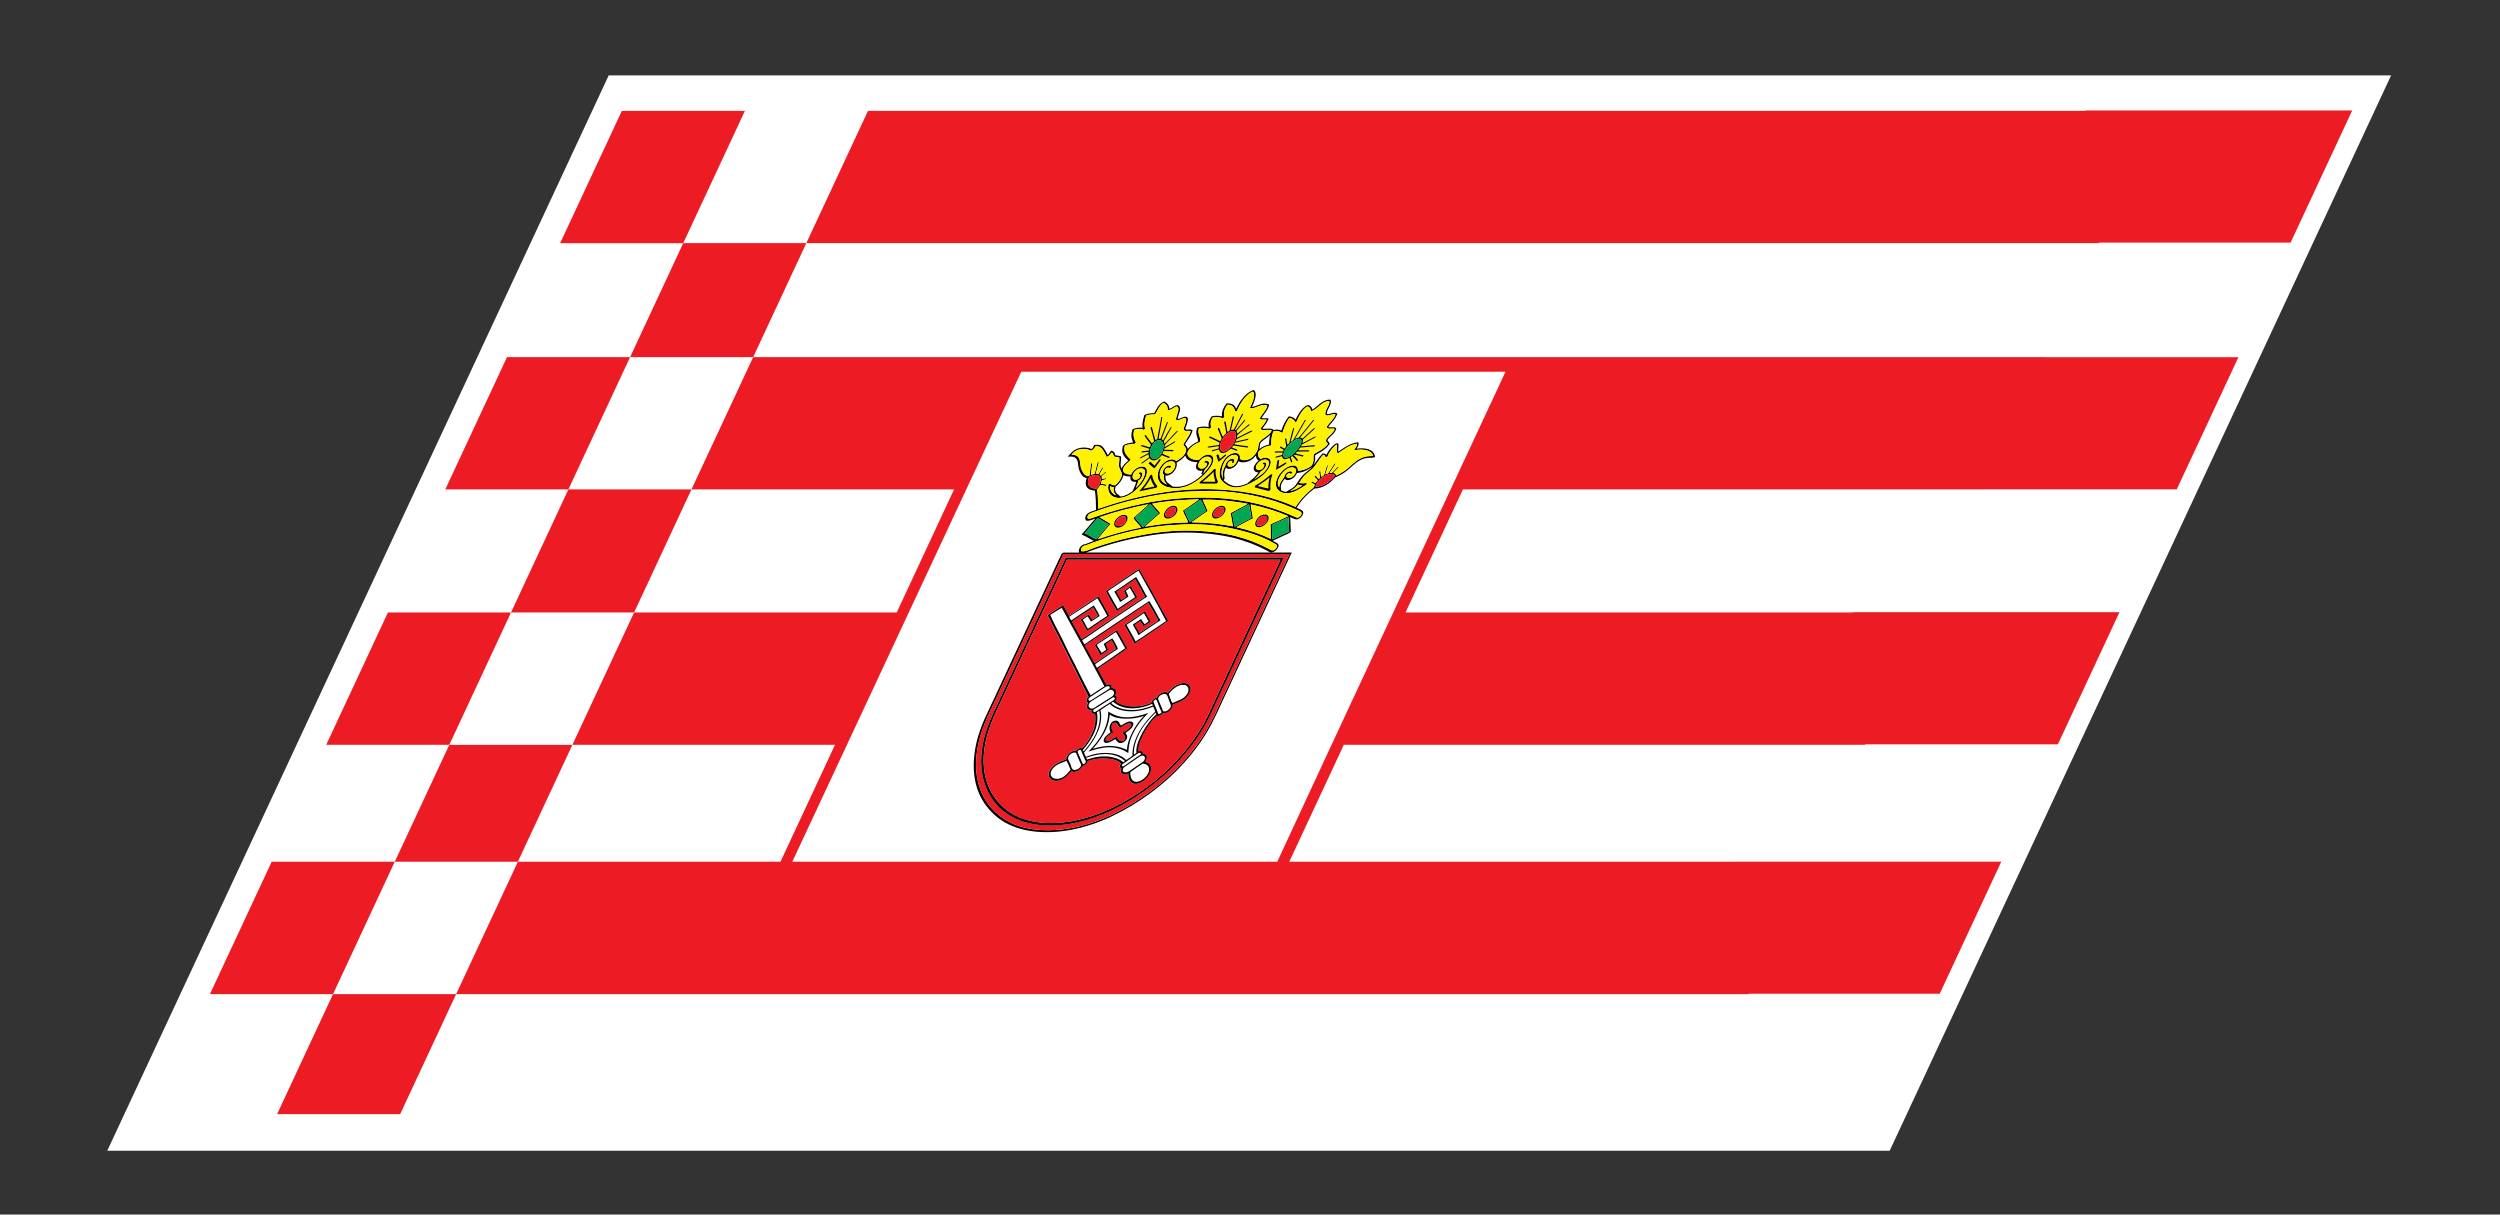
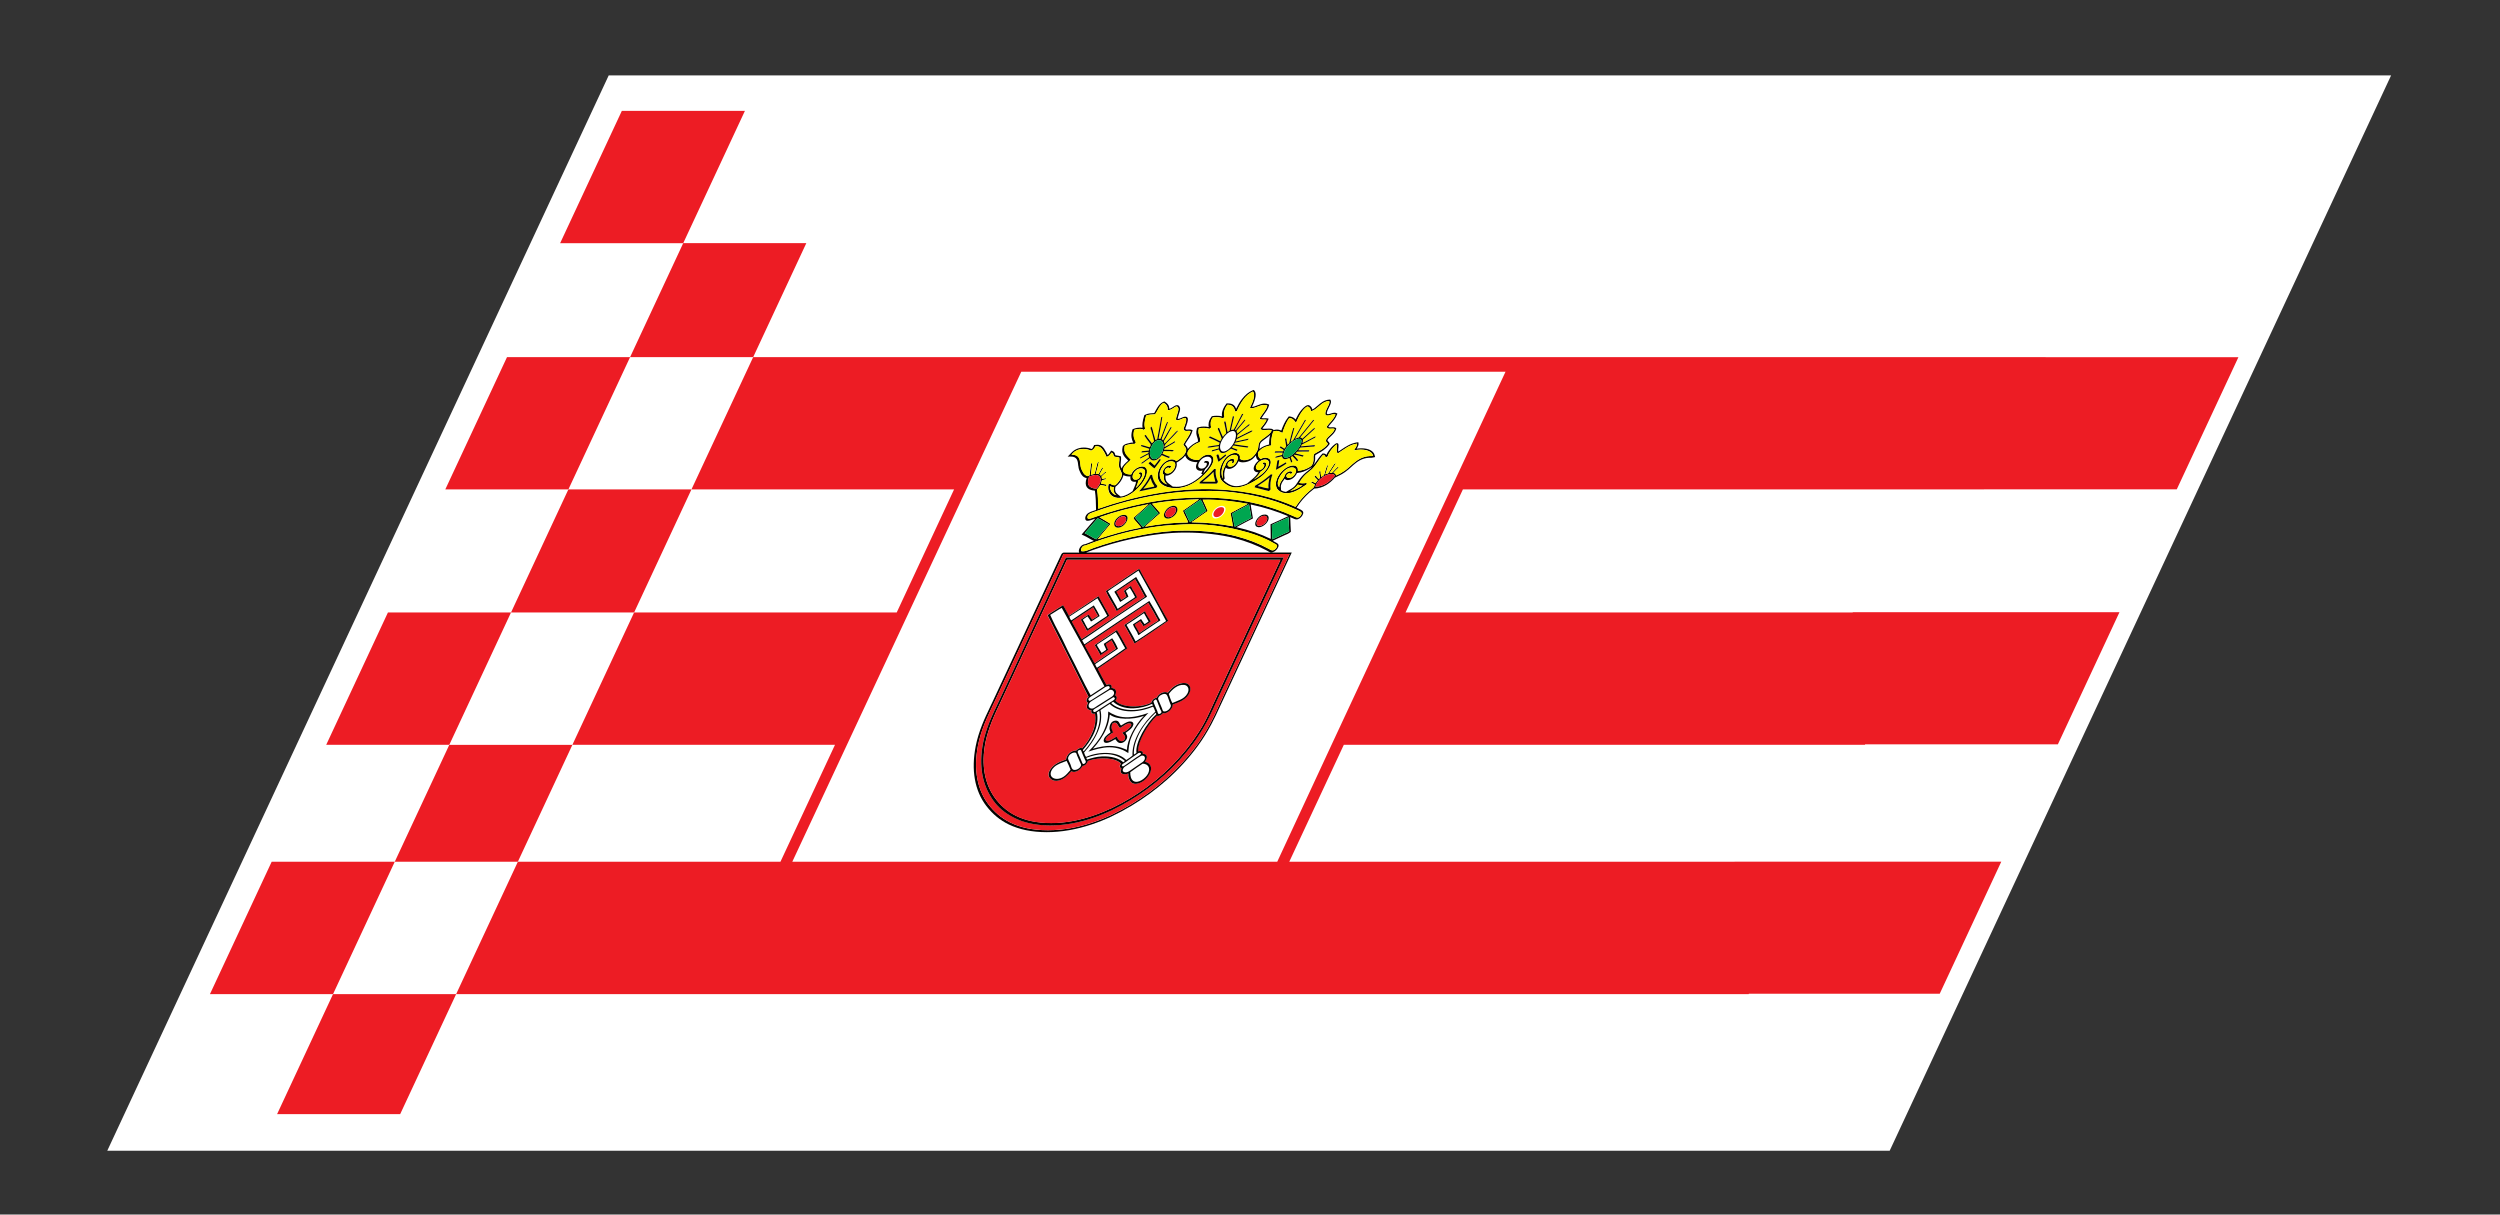
<svg xmlns="http://www.w3.org/2000/svg" viewBox="0 0 70.013 34.013" height="34.013" width="70.013" xml:space="preserve" id="svg2" version="1.1">
  <rect x="0" y="0" width="70.013" height="34.013" fill="#333333" stroke="none" />
  <defs id="defs6" />
  <g transform="matrix(1.333,0,0,-1.333,0,34.013)" id="g10">
    <g transform="scale(0.1)" id="g12">
      <path id="path14" style="fill:#ffffff;fill-opacity:1;fill-rule:nonzero;stroke:none" d="M 127.883,239.316 H 502.348 L 397.004,13.398 H 22.535 L 127.883,239.316" />
      <path id="path16" style="fill:#050301;fill-opacity:1;fill-rule:nonzero;stroke:none" d="m 234.539,151.133 c -0.469,0.07 -0.762,0.359 -0.98,0.664 -0.207,0.305 -0.344,0.664 -0.332,1.105 -0.024,0.008 0.011,0.067 0.019,0.106 0.184,-0.106 0.406,-0.195 0.781,-0.164 -0.203,-0.832 0.043,-1.34 0.512,-1.711 z m 4.848,4.805 c -0.086,-0.059 -0.055,-0.235 -0.102,-0.333 0.008,-0.097 0.211,-0.039 0.27,-0.136 0.136,-0.43 -0.321,-1.114 -1.039,-1.082 -0.871,0.039 -0.703,1.336 0.234,2.039 0.691,0.519 1.516,0.371 1.73,-0.02 0.45,-0.859 -0.8,-2.871 -1.851,-3.75 0.199,0.469 0.508,1.133 0.473,1.504 0.859,0.379 1.367,2.012 0.285,1.778 z m -3.364,-0.594 c 0.317,-0.188 0.758,-0.285 1.274,-0.285 0.047,0 0.098,0 0.144,0 h 0.075 c -0.02,-0.079 -0.02,-0.149 -0.036,-0.215 -0.023,-0.547 0.27,-0.879 0.786,-0.906 0.129,-0.012 0.242,0 0.371,0.015 l 0.011,-0.066 c 0.02,-0.274 -0.218,-0.84 -0.394,-1.231 -0.016,-0.039 -0.035,-0.078 -0.055,-0.117 l -0.25,-0.555 c -0.57,-0.449 -1.488,-1.046 -2.515,-1.144 l -0.645,0.508 c -0.465,0.351 -0.613,0.82 -0.457,1.465 l 0.027,0.097 c 0.786,0.547 1.52,1.629 1.664,2.434 z m 51.743,4.011 c -1.516,-0.078 -2.633,-0.828 -3.668,-1.738 -0.535,-0.469 -1.016,-0.957 -1.598,-1.355 -0.566,-0.403 -1.121,-0.696 -1.77,-0.989 -0.07,0.274 -0.207,0.489 -0.589,0.559 0.175,0.203 0.418,0.457 0.656,0.691 0.18,0.196 0.574,0.422 0.402,0.586 -0.105,0.02 -0.258,-0.144 -0.332,-0.214 -0.324,-0.313 -0.676,-0.743 -1.004,-1.036 -0.179,-0.019 -0.351,-0.027 -0.511,-0.058 0.433,0.664 0.89,1.328 1.324,2.004 -0.223,0.117 -0.363,-0.149 -0.485,-0.325 -0.371,-0.546 -0.796,-1.257 -1.16,-1.777 -0.207,-0.019 -0.383,-0.156 -0.578,-0.195 0.203,0.566 0.387,1.172 0.531,1.699 0.016,0.059 0.149,0.215 0.036,0.195 -0.282,0.059 -0.254,-0.214 -0.313,-0.359 -0.051,-0.148 -0.144,-0.391 -0.191,-0.559 -0.11,-0.359 -0.18,-0.839 -0.348,-1.082 -0.121,-0.207 -0.352,-0.304 -0.59,-0.429 0.039,0.242 -0.062,0.437 -0.09,0.664 -0.031,0.203 0.028,0.457 -0.105,0.613 -0.274,-0.098 -0.227,-0.254 -0.215,-0.398 0.012,-0.118 0.066,-0.286 0.074,-0.403 0.031,-0.293 0.176,-0.594 -0.086,-0.886 -0.203,0.007 -0.293,0.222 -0.426,0.359 -0.128,0.137 -0.242,0.332 -0.441,0.332 -0.269,-0.262 0.035,-0.399 0.156,-0.527 0.137,-0.157 0.278,-0.321 0.418,-0.43 -0.16,-0.195 -0.316,-0.391 -0.461,-0.645 -0.265,0.11 -0.445,0.274 -0.75,0.364 -0.047,-0.063 -0.086,-0.149 -0.132,-0.168 -0.094,-0.137 0.085,-0.137 0.14,-0.164 0.168,-0.09 0.395,-0.227 0.606,-0.332 -0.11,-0.118 -0.129,-0.383 -0.196,-0.489 -0.152,-0.226 -0.804,-0.695 -1.066,-0.929 -1.082,-0.977 -1.938,-1.934 -2.793,-3.25 -4.352,1.941 -9.613,3.367 -16.441,3.679 -8.805,0.41 -17.563,-1.465 -25.024,-4.082 -0.008,1.407 -0.047,2.785 -0.242,4.055 0.254,0.281 0.496,0.574 0.695,0.945 0.434,-0.047 0.774,-0.164 1.207,-0.234 0.055,0.078 0.055,0.215 0.129,0.215 0.004,0.097 -0.156,0.097 -0.23,0.136 -0.27,0.059 -0.645,0.098 -0.973,0.168 0.094,0.262 0.148,0.477 0.207,0.711 0.27,0.09 0.555,0.11 0.816,0.207 0.067,0.106 -0.015,0.094 0.063,0.204 -0.199,0.039 -0.563,-0.098 -0.824,-0.137 -0.141,0.117 -0.055,0.371 -0.149,0.508 0.157,0.148 0.375,0.363 0.586,0.558 0.188,0.156 0.524,0.321 0.364,0.488 -0.207,-0.05 -0.403,-0.265 -0.559,-0.41 -0.164,-0.148 -0.336,-0.312 -0.496,-0.461 -0.113,0.09 -0.219,0.176 -0.317,0.254 0.254,0.508 0.536,0.957 0.801,1.426 -0.078,0 -0.16,0 -0.183,0.031 -0.11,-0.039 -0.176,-0.207 -0.235,-0.293 -0.191,-0.324 -0.383,-0.754 -0.609,-1.086 -0.149,0.051 -0.317,0.079 -0.567,0.071 0.235,0.84 0.493,1.718 0.653,2.519 -0.309,0.028 -0.34,-0.371 -0.391,-0.558 -0.164,-0.625 -0.351,-1.387 -0.488,-1.953 -0.238,-0.118 -0.547,-0.118 -0.793,-0.223 0.074,0.633 0.152,1.277 0.23,1.914 0.028,0.203 0.071,0.41 0,0.555 -0.332,-0.067 -0.261,-0.43 -0.269,-0.586 -0.086,-0.633 -0.156,-1.387 -0.25,-2.012 -0.113,-0.039 -0.234,-0.059 -0.305,-0.156 -0.637,0.117 -0.918,0.519 -1.137,0.949 -0.234,0.418 -0.417,0.84 -0.468,1.394 -0.098,1.075 -0.172,2.208 -1.891,2.168 0.289,0.313 0.516,0.567 0.848,0.762 1.097,0.684 2.527,0.449 3.265,0.078 0.391,0.137 0.7,0.41 0.918,0.918 0.961,0.11 1.289,-0.41 1.59,-0.82 0.309,-0.43 0.528,-0.938 0.754,-1.414 0.465,0.105 0.774,0.516 1.063,0.926 0.343,-0.145 0.382,-0.489 0.457,-0.801 0.277,-0.164 0.812,-0.145 1.16,-0.262 0.082,-0.676 -0.211,-1.379 -0.031,-2.031 0.089,-0.266 0.222,-0.539 0.335,-0.793 0.11,-0.254 0.266,-0.516 0.235,-0.82 -0.07,-0.684 -0.777,-1.731 -1.434,-2.168 -0.551,-0.008 -0.812,0.156 -0.996,0.398 -0.117,-0.066 -0.258,-0.144 -0.39,-0.203 -0.305,-1.512 0.394,-2.715 1.894,-2.852 1.418,-0.136 2.891,0.762 3.848,1.641 0.773,0.695 1.554,1.563 2,2.52 0.363,0.781 0.484,1.523 0.238,1.992 -0.523,0.937 -2.562,0.351 -3.203,-1.231 -1.078,-0.039 -1.918,0.43 -1.656,1.25 0.254,0.782 1.039,1.25 1.578,1.848 -0.703,0.781 -1.641,1.387 -1.278,2.898 0.176,0.168 0.43,0.196 0.653,0.254 0.418,0.129 0.851,0.207 1.414,0.168 0.109,0.078 0.176,0.223 0.277,0.321 -0.359,0.703 -0.695,1.437 -0.336,2.636 0.621,0.215 1.649,0.293 1.953,-0.027 0.137,0.047 0.219,0.223 0.352,0.262 -0.285,0.683 -0.16,1.66 0.176,2.754 0.543,0.234 1.222,0.234 1.898,0.273 0.594,0.82 0.953,2.051 1.813,2.402 0.539,-0.32 0.882,-0.781 0.8,-1.511 0.473,-0.059 0.758,0.144 1.176,0.39 0.231,0.137 0.516,0.36 0.688,0.36 0.261,0.011 0.414,-0.34 0.414,-0.528 0.027,-0.515 -0.5,-1.582 -0.524,-2.175 0.118,-0.344 0.707,-0.149 1.129,0.039 0.258,0.105 0.645,0.339 0.887,0.214 0.316,-0.207 0.012,-1.007 -0.176,-1.582 -0.078,-0.207 -0.215,-0.48 -0.238,-0.636 -0.024,-0.223 0.191,-0.41 0.351,-0.45 0.301,-0.097 0.817,0.098 1.157,-0.066 -0.258,-0.988 -1.098,-1.867 -1.575,-2.824 0.274,-0.488 0.875,-0.762 0.497,-1.621 -0.375,-0.84 -1.215,-1.375 -1.946,-1.844 -1.133,1.102 -3.418,-0.422 -3.84,-2.395 -0.488,-2.156 1.258,-3.281 3.75,-3.3 2.258,0 4.438,1.308 6.032,2.929 0.617,0.637 1.398,1.516 1.73,2.442 0.285,0.781 0.074,1.535 -0.668,1.66 -0.933,0.137 -1.648,-0.41 -2.285,-1.094 -1.172,-0.058 -2.07,0.371 -2.336,1.008 -0.406,1.004 1.32,2.363 2.547,2.734 0.273,1.18 -0.559,1.61 -0.207,2.86 0.781,0.246 1.656,0.09 2.246,-0.059 0.121,0.039 0.207,0.215 0.332,0.285 -0.094,0.555 -0.262,1.219 0.352,2.11 0.82,0.144 1.656,0.007 2.144,-0.207 0.113,0.089 0.188,0.226 0.309,0.293 -0.207,0.566 -0.149,1.574 0.613,2.578 1.242,-0.02 1.441,-0.742 1.652,-1.453 0.102,0.039 0.207,0.086 0.336,0.086 0.782,1.816 1.856,3.507 3.379,4.132 0.551,-0.617 0.059,-2.043 -0.637,-3.418 0.649,-0.363 1.868,0.496 2.782,0.594 0.304,0.02 0.609,0 0.883,-0.137 -0.254,-1.035 -1.149,-1.757 -1.622,-2.714 0.176,-0.34 0.954,-0.164 1.465,-0.235 -0.355,-0.769 -0.84,-1.269 -1.293,-1.855 0.114,-0.684 1.813,-0.039 2.383,-0.41 -0.301,-0.633 -0.754,-0.918 -1.273,-1.329 -0.387,-0.293 -1.051,-0.691 -1.317,-1.132 -0.328,-0.547 -0.172,-1.004 -0.367,-1.551 -0.215,-0.598 -0.723,-1.281 -1.199,-1.672 -0.664,-0.547 -2.109,-0.82 -2.567,-0.215 0.227,0.918 -0.601,1.485 -1.796,0.988 -0.95,-0.402 -1.629,-1.23 -2.09,-2.375 -0.254,-0.605 -0.36,-1.171 -0.367,-1.648 -0.036,-0.84 0.179,-1.367 0.671,-1.848 0.52,-0.488 1.356,-1.074 2.375,-1.179 0.957,-0.11 2.055,0.203 3.086,0.691 0.946,0.449 1.829,0.957 2.579,1.535 1.195,0.906 2.535,2.696 1.882,3.613 -0.25,0.36 -1.105,0.614 -1.949,0.125 -0.492,0.266 -0.594,0.782 -0.558,1.387 0.687,0.899 1.648,1.309 2.773,1.446 -0.047,0.851 0.008,1.777 0.418,2.929 0.859,0.332 1.488,-0.058 1.926,-0.301 0.3,0.946 0.765,2.266 1.468,3.153 0.801,-0.098 1.051,-0.586 1.375,-1.016 0.415,0.879 0.754,1.699 1.34,2.461 0.282,0.371 0.801,0.918 1.075,0.957 0.171,0.02 0.417,-0.203 0.492,-0.293 0.164,-0.195 0.175,-0.527 0.304,-0.703 1.426,0.422 2.149,2.109 3.762,2.148 0.27,-0.41 -0.394,-1.25 -0.676,-2.011 -0.152,-0.391 -0.203,-0.821 -0.011,-0.946 0.507,-0.363 1.457,0.438 2.027,0.125 -0.395,-1.043 -1.277,-1.718 -1.879,-2.558 0.07,-0.203 0.215,-0.391 0.563,-0.43 0.378,-0.039 0.949,0.156 1.125,-0.098 -0.297,-0.906 -1.516,-1.523 -1.782,-2.195 -0.175,-0.469 0.258,-0.578 0.375,-0.89 -0.769,-1.055 -1.875,-1.493 -2.879,-2.098 -0.234,-0.461 -0.132,-0.793 -0.148,-1.152 -0.02,-0.364 -0.082,-0.891 -0.398,-1.29 -0.258,-0.324 -1.2,-0.742 -1.637,-0.89 -0.41,-0.117 -0.801,-0.156 -1.231,-0.242 0.035,0.632 -0.191,1.132 -0.972,1.152 -1.364,0.02 -2.899,-1.418 -3.453,-2.836 -0.332,-0.836 -0.262,-1.531 0.027,-2.039 0.262,-0.437 0.902,-0.867 1.601,-0.945 1.774,-0.188 3.215,0.918 4.637,1.843 -0.004,0.098 -0.004,0.215 -0.008,0.325 -0.5,-0.129 -1.211,-0.137 -1.578,0 0.356,0.613 0.739,1.132 1.211,1.609 0.434,0.441 0.969,0.793 1.406,1.191 0.95,0.852 1.465,2.082 2.426,3.086 0.41,-0.027 0.348,-0.371 0.586,-0.527 0.098,0.07 0.223,0.109 0.344,0.176 0.215,0.695 0.828,1.574 1.422,2.129 0.129,0.136 0.445,0.41 0.48,0.41 0.137,0 0.051,-0.535 0.051,-0.664 -0.035,-0.516 -0.145,-0.977 0.219,-1.219 1.273,0.82 2.429,1.844 4.011,2.039 0.059,-0.371 -0.375,-0.996 -0.652,-1.406 1.988,0.41 3.777,0 4.027,-1.16 -0.289,-0.071 -0.484,-0.02 -0.714,-0.032 z m -11.426,-6.453 c 0.39,1.375 1.875,2.528 3.148,2.664 0.457,0.059 0.871,-0.058 0.934,-0.378 -1.086,-1.282 -2.356,-2.239 -4.082,-2.286 z m -3.582,-4.992 c 0.383,-0.183 0.797,-0.371 0.683,-0.722 -0.105,-0.313 -0.375,-0.625 -0.644,-0.735 -0.317,-0.125 -0.695,0.11 -1.109,0.305 -4.926,2.187 -11,3.879 -19.11,3.879 -4.371,0 -8.523,-0.442 -12.523,-1.282 -3.469,-0.722 -6.766,-1.652 -10.067,-2.82 -0.523,-0.207 -1.172,-0.449 -1.402,-0.332 -0.106,0.047 -0.184,0.32 -0.055,0.594 0.215,0.469 0.653,0.566 1.25,0.781 2.274,0.82 4.672,1.613 7.098,2.246 3.883,1.004 7.965,1.739 12.203,2.043 1.059,0.067 2.117,0.067 3.281,0.125 2.203,0.098 4.715,-0.027 6.653,-0.254 5.539,-0.652 9.855,-1.992 13.742,-3.828 z m -1.914,-4.375 c -0.274,-0.215 -0.586,-0.293 -0.887,-0.43 -0.855,-0.402 -1.769,-0.839 -2.652,-1.25 -0.055,0.977 -0.039,1.993 -0.086,2.989 0.258,0.168 0.554,0.312 0.828,0.429 0.832,0.383 1.754,0.774 2.621,1.18 0.02,0 0.051,0 0.07,0 0.004,-0.984 0.075,-1.941 0.106,-2.918 z m -3.188,-2.539 c 0.356,-0.195 0.739,-0.301 0.59,-0.723 -0.109,-0.3 -0.437,-0.625 -0.734,-0.722 -0.383,-0.117 -0.649,0.156 -1.004,0.32 -1.973,1.067 -4.297,1.996 -6.828,2.641 -2.746,0.703 -6.426,1.179 -10.469,1.179 -4.039,0 -7.871,-0.605 -11.461,-1.375 -2.727,-0.597 -5.371,-1.359 -7.977,-2.277 -0.847,-0.312 -1.8,-0.84 -2.585,-0.684 -0.215,0.247 0.054,0.997 0.539,1.153 0.082,0.019 0.187,0.019 0.332,0.058 0.55,0.176 1.316,0.52 1.828,0.696 4.144,1.48 8.535,2.644 13.051,3.25 1.875,0.254 3.742,0.383 5.679,0.461 4.481,0.203 8.41,-0.371 11.586,-1.164 2.918,-0.692 5.317,-1.563 7.453,-2.813 z m 3.266,-2.234 c -4.762,-10.215 -9.516,-20.41 -14.301,-30.676 -0.808,-1.738 -1.555,-3.438 -2.406,-5.02 -0.84,-1.574 -1.75,-3.046 -2.738,-4.406 -3.86,-5.262 -8.668,-9.383 -13.805,-12.469 -2.555,-1.523 -5.274,-2.879 -8.18,-3.848 -2.894,-0.977 -6.015,-1.609 -9.328,-1.609 -6.601,0 -10.191,2.441 -12.492,5.418 -2.281,2.981 -3.223,7.207 -2.192,12.441 0.274,1.367 0.715,2.844 1.333,4.394 0.621,1.59 1.453,3.274 2.281,5.039 l 14.285,30.633 c 0.019,0.043 0.039,0.09 0.066,0.09 h 47.473 z m -32.82,7.586 c 0.168,-0.391 0.519,-0.672 0.789,-1.024 0.218,-0.246 0.425,-0.48 0.64,-0.754 0.047,-0.058 0.192,-0.125 0.102,-0.273 -3.133,-0.567 -6.094,-1.445 -9.028,-2.422 0.899,1.094 1.817,2.141 2.719,3.223 -0.75,0.488 -1.566,0.929 -2.34,1.386 3.289,1.172 6.746,2.032 10.286,2.735 -0.942,-0.938 -2.129,-1.903 -3.168,-2.871 z m 5.281,0.976 c -1.082,-0.976 -2.172,-1.914 -3.238,-2.91 -0.582,0.645 -1.141,1.301 -1.668,1.992 1.035,0.977 2.128,1.856 3.171,2.852 0.618,-0.625 1.125,-1.317 1.735,-1.934 z m 5.129,0.547 c 0.211,-0.644 0.566,-1.23 0.851,-1.836 0.086,-0.207 0.2,-0.398 0.192,-0.633 -3.125,-0.011 -6.055,-0.363 -8.93,-0.879 -0.098,0.016 0.09,0.145 0.105,0.165 0.915,0.859 2.086,1.828 3.032,2.667 -0.539,0.672 -1.121,1.329 -1.711,1.981 3.113,0.605 6.422,0.84 9.804,0.93 0.032,0 0.02,-0.024 0.008,-0.039 -1.101,-0.813 -2.238,-1.575 -3.351,-2.356 z m 4.871,-0.039 c -1.113,-0.801 -2.27,-1.543 -3.371,-2.363 -0.5,0.715 -0.735,1.601 -1.168,2.363 1.136,0.813 2.269,1.582 3.402,2.371 0.453,-0.738 0.738,-1.59 1.137,-2.371 z m 6.937,0.496 c -0.597,-0.32 -1.187,-0.672 -1.789,-0.957 0.137,-0.926 0.379,-1.902 0.473,-2.793 -2.563,0.5 -5.352,0.832 -8.613,0.852 -0.078,0.058 0.214,0.195 0.324,0.265 0.945,0.653 2.051,1.473 3.019,2.098 -0.32,0.82 -0.711,1.582 -1.07,2.363 3.563,0.086 6.633,-0.359 9.469,-0.84 -0.567,-0.378 -1.211,-0.664 -1.813,-0.988 z m 2.438,0.852 c 2.926,-0.614 5.519,-1.465 7.89,-2.461 -1.23,-0.606 -2.464,-1.133 -3.722,-1.707 0.012,-1.028 0.054,-2.024 0.047,-3.067 -2.118,1.024 -4.508,1.864 -7.231,2.461 1.149,0.633 2.321,1.25 3.488,1.844 -0.128,0.996 -0.359,1.926 -0.472,2.93 z m 0.156,-2.774 c -0.559,-0.41 -1.172,-0.652 -1.758,-0.965 -0.59,-0.304 -1.168,-0.636 -1.754,-0.949 -0.218,0.891 -0.332,1.856 -0.519,2.754 0.547,0.391 1.152,0.656 1.726,0.969 0.606,0.312 1.204,0.652 1.801,0.976 0.188,-0.91 0.324,-1.867 0.504,-2.785 z m -35.027,-3.261 c 0.898,1.046 1.816,2.097 2.715,3.144 0.847,-0.391 1.546,-0.887 2.347,-1.309 -0.883,-1.035 -1.761,-2.078 -2.64,-3.125 -0.852,0.391 -1.555,0.899 -2.422,1.29 z m 2.461,9.355 c -1.602,0.078 -2.141,0.898 -1.547,2.473 0.199,0.164 0.429,0.203 0.656,0.261 0.211,0.059 0.477,0.137 0.695,0.137 1.348,0.012 1.473,-1.523 0.196,-2.871 z m 15.215,4.855 c -0.934,-0.089 -1.731,-1.671 -1.008,-1.945 -0.176,-0.957 0.101,-1.601 0.703,-2.031 -1.344,0.344 -2.11,1.809 -1.227,3.437 0.164,0.313 0.574,0.84 0.891,1.055 0.648,0.449 1.504,0.481 1.84,0.137 0.429,-0.469 -0.074,-1.895 -1.117,-2.274 -0.528,-0.187 -1.157,0.098 -0.872,0.692 0.192,0.41 0.762,0.676 0.93,0.351 0.156,0.078 0.277,0.215 0.402,0.305 -0.109,0.184 -0.21,0.293 -0.542,0.273 z m 7.535,0.938 c -0.055,-0.137 -0.039,-0.227 -0.118,-0.391 1.04,0.321 0.473,-0.937 -0.167,-1.144 -0.5,-0.164 -0.872,0.058 -0.989,0.226 -0.359,0.528 0.332,1.629 1.008,2 0.199,0.11 0.57,0.235 0.859,0.235 0.801,0 1.028,-0.653 0.68,-1.446 -0.344,-0.8 -1.035,-1.503 -1.613,-2.128 0.168,0.253 0.187,0.558 0.426,0.918 0.14,0.214 0.461,0.429 0.609,0.683 0.406,0.684 0.305,1.211 -0.695,1.047 z m -4.078,1.16 c 0.019,-0.066 0.027,-0.156 0.074,-0.215 0.277,-0.711 1.187,-1.172 2.32,-1.172 0.051,0 0.102,0 0.156,0 -0.027,-0.039 -0.05,-0.097 -0.082,-0.156 -0.258,-0.515 -0.297,-0.984 -0.093,-1.277 0.125,-0.188 0.429,-0.391 0.839,-0.391 0.129,0 0.282,0.028 0.422,0.067 -0.066,-0.145 -0.133,-0.282 -0.172,-0.411 -0.039,-0.105 -0.074,-0.214 -0.121,-0.261 l 0.309,-0.129 c -1.039,-1.035 -3.027,-2.617 -5.488,-2.617 h -0.02 c -0.262,0 -0.527,0.011 -0.777,0.039 l -0.895,0.675 c -0.519,0.379 -0.726,0.926 -0.633,1.661 0.059,-0.02 0.125,-0.032 0.196,-0.032 0.172,0 0.336,0.039 0.496,0.098 0.539,0.195 1.043,0.625 1.367,1.191 0.301,0.52 0.387,1.055 0.266,1.426 l 0.019,0.02 c 0.578,0.351 1.317,0.82 1.817,1.484 z m 9.871,-0.664 c -0.399,0 -1,-0.41 -1.262,-0.887 -0.106,-0.175 -0.117,-0.363 -0.188,-0.527 -0.07,-0.148 -0.156,-0.273 -0.23,-0.43 -0.457,-0.988 -0.375,-1.769 -0.254,-2.257 0.016,-0.059 -0.008,-0.02 -0.039,0 -0.426,0.656 -0.395,2.128 0.371,3.476 0.426,0.762 1.387,1.582 2.305,1.418 0.191,-0.039 0.34,-0.148 0.418,-0.305 0.261,-0.527 -0.52,-2.285 -1.672,-2.168 -0.367,0.039 -0.613,0.383 -0.309,0.821 0.328,0.468 1.129,0.636 0.778,-0.028 0.097,-0.019 0.121,-0.097 0.25,-0.109 0.445,0.527 0.293,0.996 -0.168,0.996 z m 4.695,-1.367 c -0.219,-0.391 -0.25,-0.75 -0.125,-1.035 0.133,-0.274 0.422,-0.449 0.793,-0.449 0.039,0 0.086,0.019 0.133,0.019 -0.34,-0.605 -0.75,-1.004 -1.274,-1.445 l -1.109,-0.938 c -0.816,-0.359 -1.59,-0.547 -2.258,-0.547 -0.113,0 -0.23,0 -0.332,0.02 -1.019,0.109 -1.836,0.762 -2.234,1.125 -0.035,0.047 -0.094,0.086 -0.133,0.125 l 0.121,0.156 c 0.043,0.051 0.172,0.215 0.094,0.371 -0.078,0.469 -0.16,1.172 0.254,2.043 0.007,0.02 0.023,0.047 0.035,0.067 0.105,-0.157 0.293,-0.254 0.515,-0.262 0.043,-0.012 0.086,-0.02 0.149,-0.02 0.5,0 1.031,0.282 1.449,0.743 0.231,0.261 0.414,0.574 0.547,0.878 0.223,-0.168 0.535,-0.246 0.922,-0.246 0.691,0 1.484,0.266 1.992,0.684 0.258,0.215 0.496,0.469 0.723,0.762 0.035,-0.418 0.168,-0.848 0.582,-1.094 -0.332,-0.234 -0.625,-0.555 -0.844,-0.957 z m 1.766,0.547 c -0.059,-0.059 -0.055,-0.254 -0.071,-0.352 0.032,-0.019 0.317,0.02 0.332,-0.058 0.067,-0.145 -0.082,-0.411 -0.203,-0.653 -0.715,-0.929 -1.98,-0.48 -1.394,0.586 0.64,1.199 2.289,1.492 2.543,0.653 0.105,-0.332 -0.032,-0.801 -0.297,-1.27 -0.653,-1.152 -1.907,-1.895 -2.867,-2.469 0.535,0.438 1.043,0.926 1.418,1.641 0.316,0.195 0.796,0.516 1.054,0.984 0.309,0.567 0.223,1.192 -0.515,0.938 z m 1.269,3.808 c -0.797,-0.175 -1.476,-0.488 -2.043,-0.957 0.063,0.207 0.07,0.41 0.086,0.586 0.02,0.266 0.047,0.489 0.176,0.703 0.137,0.235 0.527,0.508 0.836,0.743 0.113,0.078 0.222,0.156 0.316,0.234 0.078,0.051 0.125,0.09 0.184,0.137 0.246,0.175 0.465,0.351 0.683,0.566 -0.187,-0.781 -0.254,-1.445 -0.238,-2.012 z m 3.18,-6.804 c -0.192,-0.371 -0.613,-0.821 -0.813,-1.25 -0.175,-0.383 -0.242,-0.676 -0.226,-0.918 -1.035,0.925 0.73,3.933 2.476,4.14 0.77,0.098 1.219,-0.351 1.004,-0.988 -0.14,-0.41 -0.465,-0.84 -0.855,-1.047 -0.66,-0.371 -1.289,-0.055 -1.098,0.403 0.149,0.371 0.727,0.605 0.867,0.253 0.149,0.071 0.25,0.188 0.383,0.235 -0.059,0.625 -1.125,0.363 -1.535,-0.332 -0.086,-0.145 -0.106,-0.313 -0.203,-0.496 z m 2.859,-1.633 c 0.309,-0.067 0.586,-0.156 1.012,-0.145 -0.813,-0.5 -1.617,-1.007 -2.621,-1.183 0.594,0.332 1.176,0.691 1.609,1.328 z m 2.985,3.762 c -0.125,-0.149 -0.231,-0.344 -0.375,-0.461 -0.153,-0.137 -0.348,-0.293 -0.528,-0.43 -0.304,-0.234 -0.609,-0.469 -0.91,-0.781 -0.488,-0.496 -0.906,-1.043 -1.305,-1.727 l -0.004,-0.012 -0.011,0.012 -0.242,-0.363 c -0.34,-0.496 -0.805,-0.781 -1.364,-1.094 l -0.707,-0.41 c -0.062,0 -0.109,0 -0.172,0 -0.324,0.051 -0.64,0.168 -0.89,0.332 l -0.039,0.734 c -0.016,0.203 0.043,0.438 0.183,0.75 0.106,0.215 0.254,0.43 0.414,0.645 0.067,0.098 0.145,0.195 0.207,0.293 0.125,-0.176 0.356,-0.293 0.657,-0.293 0.265,0 0.558,0.09 0.824,0.234 0.476,0.266 0.883,0.735 1.094,1.242 l 0.035,0.008 c 0.105,0.012 0.215,0.039 0.297,0.051 0.328,0.047 0.652,0.106 1.015,0.234 0.039,0.02 1.27,0.469 1.821,1.036 z m 10.347,3.875 c -0.316,0 -0.633,-0.02 -0.969,-0.079 0.254,0.411 0.457,0.84 0.387,1.153 l -0.039,0.195 -0.238,-0.019 c -1.379,-0.196 -2.442,-0.918 -3.477,-1.622 -0.152,-0.117 -0.312,-0.222 -0.457,-0.32 -0.082,0.145 -0.062,0.36 -0.039,0.672 0.016,0.07 0.031,0.148 0.035,0.215 -0.007,0.012 0.004,0.039 -0.007,0.058 0.042,0.364 0.089,0.821 -0.29,0.821 -0.199,0 -0.375,-0.145 -0.554,-0.293 -0.11,-0.086 -0.242,-0.203 -0.321,-0.274 -0.55,-0.527 -1.078,-1.25 -1.378,-1.902 -0.086,0.145 -0.223,0.281 -0.536,0.301 l -0.238,0.019 -0.199,-0.214 c -0.488,-0.508 -0.848,-1.036 -1.188,-1.551 -0.183,-0.274 -0.39,-0.481 -0.582,-0.742 0.266,0.437 0.391,0.945 0.407,1.316 0.007,0.117 0.004,0.215 -0.008,0.312 -0.016,0.176 -0.012,0.364 0.039,0.528 0.14,0.097 0.301,0.176 0.453,0.265 0.82,0.45 1.738,0.965 2.445,1.922 l 0.125,0.176 -0.05,0.137 c -0.071,0.156 -0.153,0.273 -0.254,0.351 -0.137,0.157 -0.192,0.215 -0.145,0.344 0.078,0.195 0.34,0.438 0.625,0.711 0.422,0.391 0.949,0.879 1.16,1.504 l 0.043,0.137 -0.054,0.097 c -0.118,0.137 -0.297,0.207 -0.586,0.207 -0.114,0 -0.219,0 -0.336,-0.011 -0.102,-0.008 -0.192,-0.008 -0.286,-0.008 -0.027,0 -0.054,0 -0.085,0 -0.149,0.008 -0.247,0.058 -0.313,0.164 0.156,0.207 0.32,0.391 0.508,0.598 0.465,0.515 1.008,1.132 1.301,1.902 l 0.089,0.215 -0.16,0.09 c -0.129,0.066 -0.273,0.105 -0.445,0.105 -0.285,0 -0.586,-0.105 -0.844,-0.195 -0.211,-0.059 -0.398,-0.117 -0.543,-0.117 -0.066,0 -0.125,0.019 -0.179,0.05 -0.055,0.039 -0.082,0.262 0.07,0.672 0.09,0.215 0.199,0.449 0.324,0.696 0.277,0.554 0.594,1.152 0.332,1.55 l -0.058,0.09 h -0.141 c -1.098,-0.019 -1.891,-0.715 -2.527,-1.269 -0.387,-0.332 -0.731,-0.637 -1.09,-0.801 -0.02,0.019 -0.035,0.047 -0.035,0.086 -0.043,0.156 -0.102,0.312 -0.219,0.449 -0.02,0 -0.301,0.391 -0.641,0.391 -0.027,0 -0.058,-0.02 -0.078,-0.02 -0.57,-0.066 -1.277,-0.945 -1.492,-1.211 -0.449,-0.586 -0.758,-1.172 -1.059,-1.805 -0.242,0.282 -0.57,0.536 -1.136,0.633 l -0.293,0.02 -0.219,-0.281 c -0.602,-0.762 -1.02,-1.739 -1.359,-2.688 -0.25,0.117 -0.559,0.207 -0.93,0.207 -0.238,0 -0.481,-0.039 -0.731,-0.129 l 0.032,0.07 -0.137,0.086 c -0.164,0.137 -0.418,0.176 -0.789,0.176 -0.172,0 -0.363,-0.019 -0.543,-0.019 -0.168,0 -0.324,-0.02 -0.465,-0.02 -0.238,0 -0.367,0.039 -0.414,0.078 0.027,0.039 0.066,0.078 0.094,0.117 0.394,0.481 0.789,0.957 1.09,1.633 l 0.144,0.301 -0.277,0.059 c -0.125,0.011 -0.266,0.031 -0.446,0.031 -0.07,0 -0.148,-0.012 -0.214,-0.012 -0.059,0 -0.129,0 -0.192,0 -0.137,0 -0.281,0.012 -0.383,0.039 0.164,0.274 0.36,0.528 0.563,0.821 0.402,0.527 0.824,1.093 1.008,1.808 l 0.047,0.184 -0.145,0.078 c -0.246,0.109 -0.508,0.156 -0.797,0.156 -0.082,0 -0.176,-0.008 -0.269,-0.008 -0.414,-0.039 -0.848,-0.207 -1.289,-0.371 -0.399,-0.156 -0.79,-0.304 -1.071,-0.304 -0.008,0 -0.015,0 -0.043,0 0.848,1.738 1,2.89 0.485,3.437 l -0.125,0.117 -0.246,-0.097 c -0.805,-0.332 -1.563,-0.957 -2.231,-1.836 -0.434,-0.555 -0.832,-1.231 -1.211,-2.032 -0.215,0.586 -0.582,1.133 -1.734,1.133 h -0.27 l -0.183,-0.254 c -0.707,-0.937 -0.879,-1.836 -0.793,-2.468 -0.328,0.097 -0.692,0.125 -1.082,0.125 -0.27,0 -0.536,-0.008 -0.801,-0.059 l -0.238,-0.039 -0.161,-0.235 c -0.597,-0.859 -0.574,-1.523 -0.5,-2.039 -0.382,0.086 -0.726,0.106 -1.05,0.106 -0.371,0 -0.703,-0.039 -1.039,-0.145 l -0.336,-0.109 -0.086,-0.301 c -0.2,-0.734 -0.051,-1.222 0.086,-1.652 0.101,-0.293 0.195,-0.574 0.164,-0.945 -0.797,-0.332 -1.629,-0.93 -2.145,-1.555 -0.043,0.344 -0.234,0.566 -0.41,0.773 -0.047,0.067 -0.102,0.145 -0.148,0.203 0.156,0.293 0.343,0.579 0.543,0.879 0.406,0.586 0.796,1.192 0.976,1.875 l 0.067,0.196 -0.153,0.07 c -0.14,0.059 -0.297,0.105 -0.508,0.105 -0.105,0 -0.234,-0.007 -0.332,-0.019 -0.082,-0.008 -0.168,-0.02 -0.238,-0.02 -0.051,0 -0.098,0 -0.113,0.012 -0.11,0.039 -0.199,0.164 -0.199,0.223 0.007,0.058 0.058,0.187 0.097,0.273 0.047,0.098 0.086,0.207 0.106,0.274 0.019,0.058 0.047,0.109 0.058,0.168 0.227,0.644 0.485,1.445 0.043,1.707 -0.086,0.039 -0.199,0.058 -0.316,0.058 -0.281,0 -0.574,-0.137 -0.778,-0.234 -0.039,-0.008 -0.078,-0.028 -0.105,-0.047 -0.258,-0.109 -0.48,-0.188 -0.605,-0.188 -0.063,0 -0.082,0.02 -0.102,0.04 0.027,0.234 0.137,0.578 0.227,0.898 0.164,0.469 0.3,0.91 0.285,1.23 -0.016,0.188 -0.157,0.743 -0.657,0.723 -0.265,0 -0.57,-0.203 -0.796,-0.351 -0.063,-0.04 -0.11,-0.079 -0.164,-0.106 -0.024,-0.012 -0.059,-0.039 -0.083,-0.051 -0.261,-0.156 -0.402,-0.234 -0.566,-0.254 -0.004,0.637 -0.312,1.114 -0.93,1.477 l -0.121,0.066 -0.187,-0.078 c -0.805,-0.332 -1.25,-1.133 -1.637,-1.836 -0.098,-0.183 -0.195,-0.359 -0.293,-0.527 -0.617,-0.027 -1.242,-0.059 -1.797,-0.313 l -0.277,-0.125 -0.074,-0.246 c -0.309,-0.996 -0.41,-1.797 -0.309,-2.41 -0.168,0.028 -0.332,0.039 -0.476,0.039 -0.422,0 -0.915,-0.078 -1.301,-0.226 l -0.313,-0.118 -0.09,-0.273 c -0.32,-1.102 -0.121,-1.844 0.215,-2.519 -0.445,0 -0.84,-0.106 -1.133,-0.196 -0.031,-0.008 -0.07,-0.008 -0.105,-0.019 -0.231,-0.059 -0.523,-0.137 -0.805,-0.399 l -0.125,-0.117 -0.039,-0.148 c -0.355,-1.434 0.34,-2.118 1.02,-2.774 0.039,-0.058 0.09,-0.097 0.133,-0.156 -0.067,-0.059 -0.141,-0.125 -0.227,-0.203 -0.43,-0.391 -0.914,-0.832 -1.168,-1.438 -0.051,0.137 -0.102,0.254 -0.141,0.391 -0.089,0.324 -0.046,0.664 -0.004,1.035 0.047,0.313 0.071,0.625 0.043,0.969 l -0.011,0.125 -0.145,0.058 c -0.172,0.059 -0.367,0.09 -0.558,0.11 -0.196,0.019 -0.368,0.058 -0.496,0.097 -0.059,0.321 -0.141,0.684 -0.543,0.848 l -0.329,0.117 -0.265,-0.39 c -0.188,-0.262 -0.324,-0.43 -0.457,-0.547 -0.196,0.422 -0.41,0.84 -0.68,1.23 l -0.004,0.032 c -0.289,0.398 -0.629,0.906 -1.527,0.906 -0.086,0 -0.192,0 -0.293,-0.028 l -0.348,-0.031 -0.144,-0.332 c -0.129,-0.293 -0.258,-0.43 -0.399,-0.508 -0.445,0.207 -1.047,0.313 -1.621,0.313 -0.695,0 -1.351,-0.176 -1.906,-0.508 -0.406,-0.254 -0.695,-0.566 -0.992,-0.879 l -0.492,-0.527 0.589,0.019 c 0.02,0 0.032,0 0.047,0 1.422,0 1.492,-0.957 1.59,-1.953 l 0.016,-0.039 c 0.054,-0.625 0.261,-1.082 0.472,-1.492 0.235,-0.422 0.536,-0.899 1.27,-1.047 -0.547,-1.621 0.058,-2.519 1.73,-2.629 0.2,-1.297 0.231,-2.691 0.246,-4.012 v -0.039 c -0.175,-0.058 -0.371,-0.125 -0.55,-0.195 -0.071,-0.019 -0.133,-0.047 -0.196,-0.059 -0.547,-0.195 -1.144,-0.41 -1.437,-1.054 -0.18,-0.41 -0.078,-0.821 0.133,-0.93 0.074,-0.027 0.168,-0.047 0.285,-0.047 0.332,0 0.773,0.156 1.211,0.324 0.062,0.02 0.129,0.047 0.183,0.055 0.071,0.024 0.153,0.063 0.231,0.082 -0.406,-0.48 -0.824,-0.949 -1.231,-1.418 -0.461,-0.527 -0.914,-1.055 -1.367,-1.582 l -0.289,-0.34 0.277,-0.129 c 0.45,-0.195 0.86,-0.429 1.254,-0.656 0.34,-0.183 0.661,-0.387 1.032,-0.555 -0.204,-0.078 -0.446,-0.175 -0.684,-0.261 -0.379,-0.157 -0.781,-0.305 -1.102,-0.422 -0.039,0 -0.074,-0.012 -0.132,-0.02 -0.059,0 -0.125,-0.019 -0.203,-0.039 -0.325,-0.105 -0.618,-0.351 -0.813,-0.683 -0.23,-0.371 -0.281,-0.801 -0.141,-1.035 h -3.234 -0.02 c -0.062,-0.008 -0.39,-0.071 -0.55,-0.458 l -14.282,-30.636 c -0.195,-0.41 -0.386,-0.821 -0.585,-1.231 -0.625,-1.336 -1.239,-2.597 -1.715,-3.828 -0.629,-1.601 -1.082,-3.094 -1.352,-4.473 -0.996,-5.059 -0.223,-9.414 2.234,-12.617 1.317,-1.707 2.86,-2.977 4.708,-3.875 2.218,-1.066 4.875,-1.621 7.984,-1.621 3.039,0 6.238,0.555 9.473,1.641 2.71,0.898 5.414,2.176 8.296,3.895 2.696,1.613 5.204,3.457 7.489,5.488 2.453,2.188 4.644,4.59 6.523,7.168 0.973,1.328 1.887,2.793 2.789,4.472 0.664,1.231 1.246,2.5 1.871,3.867 0.184,0.391 0.367,0.782 0.547,1.172 2.531,5.43 5.055,10.84 7.567,16.231 l 6.91,14.816 H 228.18 c 0.312,0.098 0.629,0.223 0.922,0.352 0.218,0.086 0.414,0.164 0.605,0.222 2.598,0.918 5.258,1.68 7.914,2.266 4.274,0.93 7.899,1.359 11.363,1.359 3.743,0 7.426,-0.421 10.395,-1.171 2.418,-0.625 4.766,-1.536 6.773,-2.61 0.059,-0.039 0.137,-0.078 0.203,-0.117 0.211,-0.137 0.438,-0.273 0.735,-0.273 0.101,0 0.211,0.019 0.32,0.05 0.481,0.145 0.973,0.625 1.153,1.114 0.203,0.554 -0.188,0.75 -0.504,0.918 -0.055,0.027 -0.11,0.058 -0.168,0.086 -0.164,0.097 -0.317,0.195 -0.489,0.285 0.411,0.183 0.805,0.379 1.211,0.574 0.457,0.207 0.879,0.41 1.313,0.605 0.074,0.039 0.156,0.071 0.25,0.11 0.23,0.086 0.515,0.203 0.781,0.41 l 0.242,0.184 -0.008,0.214 c -0.003,0.391 -0.035,0.762 -0.058,1.133 -0.028,0.559 -0.055,1.133 -0.063,1.707 -0.023,0.012 -0.058,0.024 -0.093,0.051 l 0.101,0.039 v 0 c 0,-0.019 -0.004,-0.059 -0.004,-0.078 0.086,-0.039 0.18,-0.078 0.289,-0.117 0.067,-0.039 0.145,-0.059 0.219,-0.098 0.266,-0.137 0.523,-0.254 0.813,-0.254 0.121,0 0.25,0.02 0.375,0.078 0.433,0.176 0.851,0.625 1,1.094 0.179,0.559 -0.329,0.801 -0.778,1.016 -0.187,0.09 -0.387,0.195 -0.59,0.273 l 0.075,0.117 c 0.761,1.184 1.562,2.102 2.687,3.125 0.066,0.059 0.191,0.157 0.316,0.246 0.258,0.204 0.477,0.387 0.625,0.528 h 0.016 c 0.895,0.027 1.762,0.293 2.551,0.769 0.613,0.379 1.207,0.871 1.797,1.543 l 0.246,0.11 c 0.699,0.332 1.293,0.632 1.89,1.062 0.446,0.313 0.864,0.676 1.247,1.035 0.132,0.117 0.253,0.235 0.402,0.364 0.879,0.781 1.894,1.511 3.312,1.582 0.071,0 0.133,0 0.204,0 0.039,0 0.089,0 0.14,0 0.11,0 0.258,0 0.434,0.039 l 0.558,0.117 -0.101,0.379 c -0.203,0.918 -1.258,1.465 -2.809,1.465" />
      <path id="path18" style="fill:#fff200;fill-opacity:1;fill-rule:nonzero;stroke:none" d="m 242.477,152.93 c 0.058,0.187 -0.09,0.285 -0.164,0.41 -0.262,0.39 -0.434,0.851 -0.571,1.308 0.004,0.02 0.016,0.04 -0.012,0.04 -0.464,-0.86 -0.96,-1.583 -1.527,-2.215 0.774,0.144 1.512,0.34 2.274,0.457" />
      <path id="path20" style="fill:#fff200;fill-opacity:1;fill-rule:nonzero;stroke:none" d="m 266.605,151.984 c -0.996,0.262 -2.054,0.496 -3.019,0.789 0.031,0.11 0.102,0.254 0.086,0.332 1.199,0.665 2.301,1.504 3.355,2.422 0.106,-0.019 0.196,-0.058 0.286,-0.097 -0.489,-1.278 -0.458,-2.207 -0.399,-3.114 -0.078,-0.128 -0.219,-0.187 -0.309,-0.332 z m 1.188,8.055 c 0.094,0.137 0.078,0.246 0.137,0.293 0.55,0 1.097,0 1.648,0 0.25,0.344 -0.086,0.422 -0.281,0.527 -0.164,0.118 -0.332,0.215 -0.418,0.293 0.043,0.137 0.129,0.137 0.152,0.215 0.321,-0.137 0.52,-0.351 0.828,-0.488 0.137,0.148 0.231,0.371 0.356,0.488 -0.043,0.41 -0.102,0.84 -0.176,1.231 -0.016,0.117 -0.133,0.234 -0.019,0.39 0.335,0.274 0.277,-0.39 0.324,-0.593 0.054,-0.305 0.144,-0.508 0.136,-0.696 0.122,0.098 0.239,0.215 0.356,0.332 0.277,1.055 0.512,2.188 0.867,3.223 0.09,-0.027 0.137,0.031 0.215,0.031 -0.238,-0.969 -0.477,-1.933 -0.773,-2.93 0.207,0.059 0.343,0.243 0.543,0.372 0.812,1.425 1.632,2.839 2.468,4.238 0.086,0 0.192,0 0.207,-0.039 -0.765,-1.321 -1.519,-2.649 -2.293,-3.938 0.172,0 0.496,0.235 0.778,0.254 1.035,1.192 2.011,2.512 3.047,3.723 0.125,0.019 0.097,-0.07 0.199,-0.059 -0.981,-1.203 -1.953,-2.433 -2.942,-3.625 0.172,-0.086 0.403,-0.117 0.426,-0.293 0.656,0.547 1.281,1.153 1.918,1.739 0.231,0.207 0.422,0.41 0.664,0.566 0.223,-0.137 -0.199,-0.43 -0.371,-0.586 -0.652,-0.605 -1.437,-1.309 -2.059,-1.883 -0.039,-0.246 0.043,-0.402 -0.109,-0.722 0.695,0.281 1.375,0.711 2.086,1.074 0.215,0.117 0.465,0.262 0.66,0.301 0.094,-0.243 -0.359,-0.391 -0.554,-0.489 -0.735,-0.39 -1.602,-0.859 -2.321,-1.211 -0.058,-0.125 -0.113,-0.242 -0.172,-0.371 0.981,0.071 1.985,0.168 2.95,0.254 -0.043,-0.097 -0.086,-0.183 -0.137,-0.293 -1,-0.039 -1.949,-0.183 -2.934,-0.222 -0.179,-0.11 -0.289,-0.403 -0.449,-0.559 0.641,0 1.582,0 2.332,0 -0.047,-0.098 -0.086,-0.184 -0.133,-0.273 -0.816,0.019 -1.597,-0.028 -2.41,-0.028 -0.152,-0.07 -0.234,-0.265 -0.371,-0.363 0.527,-0.176 1.16,-0.274 1.711,-0.43 -0.051,-0.105 -0.125,-0.137 -0.156,-0.254 -0.625,0.117 -1.262,0.352 -1.891,0.391 -0.062,-0.156 0.117,-0.203 0.195,-0.293 0.219,-0.254 0.547,-0.566 0.688,-0.898 -0.059,0 -0.098,-0.086 -0.156,-0.125 -0.153,0 -0.204,0.144 -0.278,0.234 -0.242,0.262 -0.511,0.555 -0.781,0.82 -0.113,-0.07 -0.191,-0.195 -0.312,-0.195 -0.012,-0.207 0.117,-0.402 0.167,-0.598 0.075,-0.176 0.262,-0.371 -0.05,-0.566 -0.153,-0.059 -0.11,0.129 -0.129,0.215 -0.09,0.215 -0.207,0.5 -0.278,0.754 -0.347,-0.168 -0.726,-0.313 -1.07,-0.266 -0.375,0.059 -0.43,0.371 -0.512,0.605 -0.464,-0.097 -0.918,-0.253 -1.402,-0.332 0.07,0.11 0.024,0.118 0.066,0.207 0.071,0.086 0.208,0.086 0.317,0.125 0.301,0.09 0.707,0.168 1.055,0.274 0.062,0.176 0.05,0.305 0.128,0.488 -0.57,0 -1.125,0 -1.687,-0.039 z m 0.27,-3.582 c 0.152,0.672 0.175,1.277 0.304,1.941 0.141,0.059 0.266,0.098 0.399,0.137 -0.032,-0.449 -0.133,-0.937 -0.203,-1.406 0.539,0.266 1.062,0.617 1.582,0.918 0.089,-0.059 0.046,-0.195 0.109,-0.262 -0.691,-0.519 -1.441,-0.918 -2.191,-1.328 z m -12.458,-2.891 c -1.175,0.028 -2.484,-0.05 -3.57,0.039 -0.121,0.301 0.438,0.614 0.77,0.879 0.765,0.614 1.582,1.375 2.215,2.079 0.023,0.05 0.058,0.078 0.121,0.097 0.031,-0.058 0.203,-0.019 0.304,-0.027 -0.132,-0.754 0.004,-1.496 0.223,-2.141 0.094,-0.273 0.426,-0.566 -0.063,-0.926 z m 0.446,7.168 c -0.488,-0.148 -0.985,-0.324 -1.481,-0.429 0.063,0.117 0.008,0.164 0.059,0.261 0.476,0.098 0.93,0.274 1.402,0.391 0.043,0.176 -0.031,0.273 0.055,0.469 -0.813,-0.059 -1.656,-0.301 -2.387,-0.301 0.028,0.059 0.051,0.105 0.078,0.164 0.184,0.117 0.371,0.098 0.555,0.137 0.523,0.07 1.152,0.207 1.738,0.254 0.098,0.207 0.106,0.332 0.16,0.488 -0.734,0.371 -1.46,0.734 -2.242,1.055 0.055,0.109 0.145,0.156 0.196,0.273 0.754,-0.32 1.453,-0.683 2.187,-1.023 0.094,0.203 0.192,0.371 0.317,0.535 -0.165,0.566 -0.45,1.105 -0.688,1.699 -0.066,0.156 -0.277,0.481 0.035,0.566 0.156,0.04 0.231,-0.351 0.266,-0.418 0.199,-0.519 0.398,-1.007 0.637,-1.457 0.214,0.266 0.429,0.559 0.683,0.754 -0.047,0.625 -0.238,1.289 -0.34,1.942 -0.035,0.148 -0.218,0.48 0.141,0.586 0.176,-0.313 0.207,-0.723 0.269,-1.114 0.075,-0.378 0.153,-0.769 0.223,-1.152 0.152,0.07 0.277,0.188 0.414,0.254 0.27,1.047 0.442,2.004 0.692,3.039 0.382,0.137 0.191,-0.344 0.152,-0.539 -0.152,-0.723 -0.402,-1.641 -0.543,-2.352 0.184,0.047 0.351,0.118 0.566,0.086 0.629,1.036 1.192,2.207 1.766,3.301 0.09,0 0.184,0 0.269,0 -0.589,-1.101 -1.191,-2.207 -1.761,-3.348 0.082,0 0.078,-0.058 0.133,-0.07 0.125,0.02 0.179,0.188 0.265,0.274 0.488,0.578 1.117,1.308 1.633,1.964 0.063,-0.011 0.055,-0.089 0.172,-0.07 -0.211,-0.379 -0.574,-0.75 -0.91,-1.152 -0.332,-0.391 -0.66,-0.789 -0.977,-1.153 0.012,-0.234 0.164,-0.351 0.141,-0.593 0.64,0.457 1.324,1.062 2.004,1.609 0.156,0.117 0.433,0.449 0.609,0.332 -0.059,-0.242 -0.398,-0.41 -0.582,-0.566 -0.648,-0.535 -1.328,-1.114 -1.984,-1.641 -0.071,-0.215 -0.051,-0.391 -0.118,-0.605 0.809,0.39 1.629,0.82 2.45,1.23 0.258,0.129 0.527,0.274 0.777,0.332 -0.039,-0.078 -0.035,-0.117 0,-0.144 -0.07,-0.129 -0.273,-0.196 -0.383,-0.266 -0.922,-0.469 -1.969,-0.938 -2.914,-1.445 -0.078,-0.164 -0.09,-0.293 -0.199,-0.489 0.894,0.196 1.797,0.422 2.715,0.606 -0.071,-0.106 -0.031,-0.125 -0.071,-0.203 -0.218,-0.149 -0.468,-0.149 -0.683,-0.207 -0.652,-0.137 -1.402,-0.321 -2.09,-0.45 -0.059,-0.097 -0.094,-0.234 -0.176,-0.312 0.907,-0.203 1.992,-0.293 2.981,-0.449 -0.055,-0.078 -0.114,-0.157 -0.153,-0.262 -1,0.125 -2.007,0.262 -2.961,0.43 -0.132,-0.059 -0.199,-0.246 -0.339,-0.364 0.285,-0.253 0.859,-0.312 1.175,-0.527 -0.043,-0.098 -0.121,-0.137 -0.164,-0.234 -0.402,0.156 -0.82,0.304 -1.207,0.468 -0.562,-0.351 -1.109,-0.984 -1.894,-0.898 -0.446,0.078 -0.489,0.441 -0.668,0.734 z m -0.035,-2.597 c -0.215,0.41 -0.289,0.906 -0.45,1.355 0.086,0.156 0.254,0.137 0.352,0.254 0.219,-0.254 0.23,-0.664 0.359,-0.996 0.418,0.324 0.817,0.645 1.211,0.957 0.075,-0.059 0.117,-0.156 0.133,-0.262 -0.512,-0.468 -1.09,-0.84 -1.605,-1.308 z m -13.067,-5.461 c -1.215,-0.254 -2.414,-0.528 -3.648,-0.762 0.859,0.977 1.722,1.973 2.344,3.391 0.117,0.058 0.265,0.078 0.39,0.125 0.176,-0.926 0.508,-1.758 1.117,-2.403 -0.054,-0.144 -0.156,-0.203 -0.203,-0.351 z m -1.644,5.129 c 0.105,0.125 0.226,0.222 0.34,0.371 0.312,-0.274 0.613,-0.559 0.929,-0.821 0.36,0.411 0.692,0.868 1.031,1.348 0.141,-0.012 0.18,-0.078 0.305,-0.109 -0.426,-0.653 -0.914,-1.192 -1.347,-1.836 -0.516,0.285 -0.84,0.703 -1.258,1.047 z m -1.047,0.164 c -0.117,-0.078 -0.301,-0.235 -0.418,-0.196 -0.106,0.149 0.117,0.235 0.254,0.332 0.41,0.313 0.941,0.657 1.344,0.977 -0.051,0.215 -0.137,0.41 -0.114,0.664 -0.609,-0.312 -1.183,-0.672 -1.804,-0.918 0.027,0.078 0.035,0.137 -0.028,0.156 0.574,0.383 1.211,0.645 1.801,0.989 0,0.086 0.047,0.203 0.02,0.261 -0.508,-0.019 -0.993,-0.117 -1.512,-0.136 0.043,0.097 0.086,0.187 0.125,0.273 0.484,0.02 0.949,0.117 1.445,0.137 0.02,0.109 0.07,0.234 0.109,0.351 -0.527,0.246 -1.242,0.352 -1.773,0.598 0.035,0.098 0.09,0.145 0.129,0.215 0.617,-0.129 1.105,-0.344 1.711,-0.481 0.418,0.481 0.176,0.704 -0.008,0.938 -0.309,0.449 -0.762,0.918 -0.976,1.367 -0.196,0.031 -0.071,0.149 0.066,0.293 0.199,-0.047 0.273,-0.254 0.371,-0.41 0.332,-0.438 0.688,-0.926 1.039,-1.375 0.156,0.144 0.281,0.351 0.445,0.457 -0.144,0.734 -0.379,1.562 -0.593,2.305 -0.02,0.109 -0.11,0.226 -0.145,0.351 0,0.149 -0.051,0.285 0.192,0.41 0.234,-0.41 0.308,-0.937 0.425,-1.414 0.125,-0.48 0.313,-0.918 0.395,-1.406 0.137,0.059 0.262,0.125 0.383,0.195 0.328,1.582 0.531,3.075 0.851,4.637 0.078,0 0.168,0.02 0.227,0.059 -0.203,-1.485 -0.52,-3.055 -0.789,-4.59 0.062,-0.059 0.3,0.019 0.398,-0.039 0.492,1.183 0.84,2.375 1.383,3.515 0.039,0 0.086,0 0.133,0 0.125,-0.058 -0.035,-0.261 -0.086,-0.39 -0.356,-0.996 -0.801,-2.156 -1.188,-3.192 0.078,-0.097 0.227,-0.156 0.305,-0.265 0.547,0.898 1.039,1.894 1.602,2.793 0.019,-0.039 0.128,-0.028 0.214,-0.028 -0.378,-0.636 -0.808,-1.496 -1.242,-2.238 -0.148,-0.262 -0.363,-0.527 -0.402,-0.723 -0.055,-0.214 0.195,-0.312 0.121,-0.527 0.676,0.645 1.367,1.406 2.051,2.141 0.211,0.222 0.414,0.468 0.64,0.613 0.121,0.039 0.039,-0.078 0.137,-0.059 -0.566,-0.683 -1.379,-1.453 -2.066,-2.195 -0.391,-0.41 -0.797,-0.762 -0.766,-1.191 0.555,0.273 1.125,0.613 1.691,0.945 0.172,0.109 0.36,0.273 0.532,0.273 0.105,-0.214 -0.227,-0.332 -0.395,-0.429 -0.59,-0.34 -1.328,-0.77 -1.867,-1.114 0.016,-0.039 -0.008,-0.097 -0.047,-0.156 0.063,-0.125 0.293,-0.058 0.461,-0.066 0.512,-0.02 1.168,-0.012 1.57,-0.11 -0.125,-0.371 -0.523,-0.203 -0.746,-0.183 -0.433,0.008 -1.027,-0.039 -1.336,0.027 -0.125,-0.117 -0.187,-0.39 -0.285,-0.566 0.461,-0.254 1.024,-0.449 1.563,-0.653 -0.051,-0.117 -0.145,-0.148 -0.18,-0.265 -0.531,0.187 -1.059,0.39 -1.523,0.617 -0.481,-0.617 -1.114,-1.191 -1.84,-1.125 -0.375,0.059 -0.508,0.266 -0.703,0.469 -0.442,-0.274 -0.852,-0.625 -1.301,-0.918 z m 44.176,2.558 c 0.277,0.411 0.718,1.047 0.66,1.418 -1.586,-0.207 -2.735,-1.23 -4.016,-2.043 -0.355,0.254 -0.265,0.684 -0.219,1.223 0.004,0.137 0.082,0.652 -0.058,0.652 -0.031,0 -0.34,-0.261 -0.481,-0.41 -0.586,-0.547 -1.203,-1.426 -1.418,-2.129 -0.117,-0.058 -0.234,-0.097 -0.339,-0.164 -0.223,0.164 -0.172,0.496 -0.583,0.528 -0.96,-1.016 -1.472,-2.239 -2.429,-3.086 -0.449,-0.403 -0.977,-0.743 -1.406,-1.192 -0.473,-0.48 -0.848,-0.988 -1.211,-1.613 0.367,-0.137 1.082,-0.125 1.578,0 0.004,-0.106 0.008,-0.215 0.004,-0.332 -1.414,-0.918 -2.868,-2.031 -4.633,-1.836 -0.699,0.078 -1.336,0.508 -1.602,0.949 -0.285,0.516 -0.355,1.199 -0.027,2.039 0.559,1.426 2.101,2.852 3.457,2.832 0.793,-0.008 1,-0.527 0.969,-1.152 0.433,0.078 0.816,0.117 1.23,0.266 0.442,0.144 1.379,0.566 1.637,0.886 0.316,0.403 0.383,0.93 0.398,1.289 0.024,0.371 -0.09,0.684 0.149,1.153 1.008,0.605 2.109,1.047 2.875,2.101 -0.106,0.321 -0.547,0.418 -0.371,0.887 0.269,0.684 1.468,1.289 1.785,2.199 -0.172,0.242 -0.75,0.067 -1.129,0.106 -0.352,0.039 -0.488,0.215 -0.566,0.41 0.609,0.859 1.5,1.523 1.886,2.578 -0.57,0.312 -1.515,-0.488 -2.027,-0.137 -0.188,0.137 -0.133,0.578 0.012,0.957 0.285,0.762 0.949,1.602 0.671,1.992 -1.617,-0.019 -2.343,-1.718 -3.761,-2.136 -0.117,0.195 -0.137,0.496 -0.305,0.703 -0.07,0.086 -0.32,0.312 -0.496,0.281 -0.266,-0.019 -0.777,-0.574 -1.063,-0.937 -0.597,-0.782 -0.941,-1.602 -1.347,-2.481 -0.328,0.43 -0.574,0.918 -1.375,1.027 -0.703,-0.89 -1.16,-2.199 -1.469,-3.156 -0.437,0.235 -1.062,0.637 -1.93,0.305 -0.406,-1.152 -0.457,-2.082 -0.414,-2.93 -1.109,-0.129 -2.086,-0.547 -2.777,-1.457 -0.035,-0.605 0.066,-1.113 0.566,-1.375 0.832,0.477 1.7,0.235 1.95,-0.129 0.636,-0.925 -0.696,-2.715 -1.887,-3.613 -0.746,-0.574 -1.637,-1.094 -2.586,-1.543 -1.035,-0.488 -2.117,-0.781 -3.082,-0.684 -1.024,0.098 -1.867,0.684 -2.367,1.18 -0.496,0.481 -0.715,1.008 -0.676,1.848 0.004,0.469 0.105,1.035 0.367,1.652 0.485,1.141 1.156,1.961 2.106,2.363 1.195,0.497 2.023,-0.07 1.777,-0.988 0.453,-0.613 1.902,-0.351 2.562,0.207 0.477,0.391 0.993,1.082 1.2,1.668 0.207,0.547 0.035,0.996 0.363,1.543 0.269,0.449 0.926,0.84 1.32,1.152 0.524,0.411 0.985,0.684 1.262,1.309 -0.559,0.391 -2.25,-0.262 -2.367,0.43 0.457,0.578 0.929,1.074 1.289,1.847 -0.524,0.079 -1.301,-0.109 -1.473,0.223 0.485,0.977 1.379,1.699 1.629,2.727 -0.277,0.125 -0.57,0.164 -0.891,0.125 -0.898,-0.086 -2.128,-0.946 -2.773,-0.586 0.699,1.386 1.191,2.812 0.637,3.418 -1.524,-0.625 -2.606,-2.325 -3.379,-4.129 -0.129,0 -0.231,-0.051 -0.336,-0.09 -0.211,0.715 -0.399,1.445 -1.656,1.445 -0.758,-0.996 -0.817,-2 -0.614,-2.558 -0.121,-0.079 -0.183,-0.215 -0.304,-0.313 -0.489,0.227 -1.321,0.352 -2.145,0.215 -0.621,-0.898 -0.461,-1.563 -0.351,-2.109 -0.125,-0.067 -0.196,-0.235 -0.336,-0.293 -0.582,0.168 -1.457,0.324 -2.246,0.058 -0.344,-1.23 0.488,-1.66 0.211,-2.851 -1.223,-0.371 -2.961,-1.739 -2.547,-2.735 0.269,-0.625 1.16,-1.074 2.32,-1.015 0.625,0.683 1.348,1.23 2.281,1.086 0.75,-0.11 0.961,-0.86 0.672,-1.653 -0.332,-0.926 -1.113,-1.804 -1.726,-2.441 -1.598,-1.621 -3.778,-2.93 -6.036,-2.93 -2.492,0.02 -4.238,1.145 -3.757,3.301 0.429,1.973 2.714,3.496 3.855,2.394 0.723,0.469 1.574,1.004 1.938,1.844 0.378,0.86 -0.223,1.133 -0.493,1.621 0.473,0.957 1.317,1.848 1.571,2.825 -0.34,0.164 -0.856,-0.032 -1.157,0.066 -0.168,0.039 -0.379,0.215 -0.347,0.449 0.019,0.156 0.156,0.43 0.23,0.637 0.192,0.574 0.504,1.387 0.18,1.582 -0.238,0.137 -0.617,-0.09 -0.887,-0.215 -0.422,-0.187 -1.012,-0.383 -1.129,-0.039 0.024,0.594 0.551,1.66 0.524,2.176 -0.004,0.195 -0.157,0.527 -0.414,0.527 -0.184,0 -0.465,-0.223 -0.688,-0.359 -0.402,-0.246 -0.687,-0.442 -1.172,-0.391 0.071,0.731 -0.269,1.18 -0.804,1.512 -0.844,-0.352 -1.219,-1.582 -1.813,-2.403 -0.676,-0.039 -1.355,-0.039 -1.894,-0.273 -0.332,-1.094 -0.457,-2.07 -0.172,-2.754 -0.145,-0.039 -0.227,-0.215 -0.36,-0.262 -0.297,0.34 -1.324,0.262 -1.957,0.028 -0.347,-1.211 -0.015,-1.934 0.34,-2.637 -0.09,-0.098 -0.16,-0.242 -0.277,-0.32 -0.563,0.039 -1.008,-0.051 -1.414,-0.168 -0.231,-0.059 -0.481,-0.098 -0.653,-0.254 -0.363,-1.512 0.571,-2.129 1.282,-2.899 -0.532,-0.578 -1.325,-1.054 -1.582,-1.847 -0.274,-0.84 0.578,-1.289 1.656,-1.25 0.637,1.582 2.68,2.168 3.195,1.222 0.25,-0.461 0.133,-1.203 -0.23,-1.984 -0.453,-0.965 -1.235,-1.824 -1.993,-2.519 -0.96,-0.879 -2.437,-1.778 -3.855,-1.641 -1.508,0.137 -2.195,1.34 -1.895,2.851 0.141,0.059 0.27,0.129 0.387,0.207 0.188,-0.226 0.442,-0.41 1.004,-0.402 0.652,0.442 1.367,1.485 1.434,2.168 0.027,0.305 -0.129,0.567 -0.242,0.82 -0.102,0.254 -0.243,0.528 -0.333,0.793 -0.171,0.653 0.114,1.356 0.028,2.032 -0.344,0.117 -0.879,0.097 -1.153,0.261 -0.078,0.313 -0.117,0.657 -0.46,0.801 -0.278,-0.41 -0.598,-0.82 -1.063,-0.926 -0.215,0.477 -0.437,0.985 -0.758,1.414 -0.297,0.411 -0.621,0.93 -1.586,0.821 -0.215,-0.508 -0.539,-0.782 -0.918,-0.918 -0.726,0.371 -2.168,0.605 -3.265,-0.078 -0.325,-0.196 -0.563,-0.45 -0.848,-0.762 1.711,0.039 1.793,-1.094 1.891,-2.168 0.047,-0.555 0.234,-0.977 0.468,-1.395 0.219,-0.429 0.493,-0.832 1.137,-0.949 0.07,0.098 0.195,0.117 0.305,0.156 0.094,0.625 0.172,1.379 0.242,2.012 0.016,0.156 -0.055,0.52 0.273,0.586 0.075,-0.144 0.028,-0.359 0.004,-0.555 -0.078,-0.644 -0.156,-1.281 -0.23,-1.914 0.254,0.106 0.558,0.106 0.793,0.223 0.137,0.566 0.324,1.328 0.488,1.953 0.051,0.188 0.082,0.586 0.391,0.559 -0.16,-0.801 -0.418,-1.68 -0.653,-2.52 0.231,0 0.407,-0.031 0.567,-0.07 0.215,0.332 0.414,0.762 0.609,1.086 0.047,0.086 0.117,0.254 0.235,0.293 0.023,-0.031 0.109,-0.031 0.183,-0.031 -0.258,-0.469 -0.551,-0.918 -0.805,-1.426 0.098,-0.086 0.204,-0.176 0.313,-0.254 0.172,0.148 0.332,0.312 0.504,0.461 0.156,0.144 0.351,0.359 0.558,0.41 0.149,-0.168 -0.175,-0.332 -0.367,-0.5 -0.211,-0.184 -0.429,-0.41 -0.586,-0.547 0.09,-0.144 0.02,-0.41 0.153,-0.508 0.258,0.039 0.633,0.196 0.824,0.137 -0.078,-0.105 0.004,-0.098 -0.066,-0.203 -0.258,-0.098 -0.543,-0.129 -0.813,-0.207 -0.055,-0.223 -0.113,-0.449 -0.207,-0.711 0.332,-0.07 0.715,-0.109 0.973,-0.168 0.093,-0.027 0.234,-0.039 0.23,-0.137 -0.074,0 -0.074,-0.137 -0.133,-0.215 -0.425,0.078 -0.777,0.188 -1.203,0.235 -0.199,-0.371 -0.453,-0.664 -0.695,-0.946 0.199,-1.261 0.234,-2.648 0.25,-4.054 7.449,2.617 16.203,4.492 25.015,4.082 6.833,-0.313 12.09,-1.739 16.438,-3.684 0.855,1.32 1.711,2.278 2.797,3.254 0.262,0.234 0.91,0.684 1.058,0.93 0.075,0.105 0.094,0.371 0.204,0.484 -0.211,0.11 -0.442,0.238 -0.606,0.332 -0.058,0.031 -0.234,0.031 -0.141,0.168 0.047,0.02 0.086,0.098 0.133,0.164 0.305,-0.086 0.485,-0.25 0.754,-0.359 0.137,0.254 0.305,0.461 0.457,0.644 -0.14,0.11 -0.285,0.286 -0.418,0.43 -0.121,0.129 -0.426,0.266 -0.152,0.527 0.211,0 0.309,-0.195 0.434,-0.332 0.136,-0.136 0.214,-0.351 0.429,-0.363 0.254,0.297 0.117,0.598 0.086,0.891 -0.015,0.117 -0.074,0.273 -0.074,0.402 0,0.145 -0.059,0.301 0.219,0.398 0.136,-0.156 0.062,-0.417 0.101,-0.613 0.028,-0.226 0.129,-0.422 0.09,-0.664 0.242,0.125 0.469,0.223 0.59,0.43 0.156,0.242 0.238,0.722 0.348,1.082 0.046,0.168 0.14,0.41 0.191,0.558 0.059,0.145 0.031,0.418 0.309,0.36 0.128,0.019 -0.012,-0.137 -0.032,-0.195 -0.144,-0.528 -0.332,-1.141 -0.531,-1.7 0.203,0.039 0.379,0.168 0.574,0.196 0.367,0.519 0.793,1.242 1.164,1.777 0.129,0.195 0.262,0.441 0.485,0.324 -0.426,-0.676 -0.891,-1.34 -1.324,-2.004 0.167,0.032 0.339,0.039 0.511,0.059 0.321,0.285 0.688,0.723 1,1.035 0.094,0.078 0.25,0.254 0.336,0.215 0.172,-0.164 -0.23,-0.41 -0.402,-0.586 -0.246,-0.234 -0.488,-0.508 -0.656,-0.691 0.382,-0.059 0.527,-0.286 0.589,-0.559 0.657,0.293 1.211,0.586 1.774,0.988 0.578,0.399 1.051,0.887 1.59,1.356 1.039,0.918 2.156,1.66 3.672,1.738 0.226,0 0.437,-0.02 0.703,0.031 -0.215,1.16 -2,1.59 -3.996,1.16" />
      <path id="path22" style="fill:#fff200;fill-opacity:1;fill-rule:nonzero;stroke:none" d="m 252.656,153.953 c 0.891,0 1.778,0 2.672,0 -0.156,0.676 -0.367,1.32 -0.383,2.082 -0.73,-0.789 -1.507,-1.433 -2.289,-2.082" />
      <path id="path24" style="fill:#fff200;fill-opacity:1;fill-rule:nonzero;stroke:none" d="m 264.531,153.262 c -0.078,-0.039 -0.215,-0.125 -0.261,-0.235 0.785,-0.105 1.457,-0.429 2.234,-0.468 -0.098,0.636 0.027,1.457 0.23,2.312 -0.656,-0.594 -1.492,-1.16 -2.203,-1.609" />
      <path id="path26" style="fill:#fff200;fill-opacity:1;fill-rule:nonzero;stroke:none" d="m 258.031,157.93 c -0.297,-0.438 -0.047,-0.782 0.309,-0.821 1.152,-0.117 1.933,1.641 1.672,2.168 -0.09,0.168 -0.227,0.266 -0.418,0.305 -0.918,0.164 -1.879,-0.656 -2.313,-1.418 -0.765,-1.348 -0.797,-2.82 -0.371,-3.476 0.028,-0.02 0.055,-0.059 0.039,0 -0.125,0.468 -0.207,1.269 0.254,2.257 0.07,0.157 0.168,0.282 0.231,0.43 0.07,0.184 0.086,0.359 0.183,0.527 0.266,0.477 0.863,0.887 1.266,0.887 0.457,0 0.609,-0.469 0.164,-0.996 -0.125,0.012 -0.156,0.078 -0.254,0.109 0.367,0.664 -0.441,0.496 -0.762,0.028" />
-       <path id="path28" style="fill:#fff200;fill-opacity:1;fill-rule:nonzero;stroke:none" d="m 252.758,155.645 c 0.578,0.625 1.269,1.339 1.613,2.128 0.348,0.793 0.121,1.446 -0.68,1.446 -0.289,0 -0.66,-0.125 -0.859,-0.235 -0.676,-0.371 -1.352,-1.464 -1.008,-2 0.117,-0.168 0.485,-0.402 0.989,-0.226 0.64,0.207 1.207,1.465 0.167,1.144 0.067,0.145 0.063,0.254 0.118,0.391 1,0.164 1.101,-0.363 0.695,-1.047 -0.148,-0.254 -0.469,-0.469 -0.613,-0.683 -0.242,-0.372 -0.246,-0.665 -0.422,-0.918" />
      <path id="path30" style="fill:#fff200;fill-opacity:1;fill-rule:nonzero;stroke:none" d="m 263.375,154.387 c 0.961,0.574 2.215,1.316 2.863,2.468 0.278,0.481 0.407,0.938 0.305,1.27 -0.258,0.84 -1.895,0.547 -2.551,-0.652 -0.574,-1.067 0.692,-1.516 1.399,-0.586 0.113,0.242 0.257,0.508 0.211,0.652 -0.016,0.078 -0.309,0.039 -0.336,0.059 0.015,0.097 0,0.293 0.066,0.351 0.746,0.254 0.824,-0.371 0.512,-0.945 -0.242,-0.469 -0.731,-0.793 -1.059,-0.988 -0.367,-0.703 -0.871,-1.18 -1.41,-1.629" />
      <path id="path32" style="fill:#fff200;fill-opacity:1;fill-rule:nonzero;stroke:none" d="m 244.766,156.426 c -0.289,-0.594 0.332,-0.879 0.871,-0.692 1.043,0.379 1.554,1.805 1.117,2.274 -0.328,0.344 -1.191,0.312 -1.844,-0.137 -0.316,-0.215 -0.715,-0.742 -0.887,-1.055 -0.886,-1.64 -0.117,-3.093 1.227,-3.437 -0.594,0.43 -0.871,1.074 -0.703,2.031 -0.719,0.285 0.066,1.867 1.004,1.945 0.332,0.02 0.433,-0.089 0.535,-0.273 -0.133,-0.09 -0.25,-0.215 -0.402,-0.305 -0.157,0.325 -0.727,0.059 -0.918,-0.351" />
      <path id="path34" style="fill:#fff200;fill-opacity:1;fill-rule:nonzero;stroke:none" d="m 271.539,155.801 c -0.137,-0.059 -0.234,-0.164 -0.383,-0.235 -0.14,0.352 -0.718,0.118 -0.867,-0.253 -0.191,-0.458 0.441,-0.762 1.098,-0.403 0.39,0.207 0.715,0.637 0.855,1.047 0.215,0.637 -0.238,1.074 -1.004,0.988 -1.746,-0.207 -3.511,-3.215 -2.472,-4.132 -0.02,0.234 0.05,0.539 0.226,0.917 0.203,0.43 0.621,0.879 0.813,1.25 0.101,0.196 0.117,0.352 0.199,0.489 0.41,0.695 1.484,0.957 1.535,0.332" />
      <path id="path36" style="fill:#fff200;fill-opacity:1;fill-rule:nonzero;stroke:none" d="m 238.633,152.637 c 1.058,0.898 2.297,2.89 1.851,3.75 -0.211,0.41 -1.035,0.547 -1.734,0.019 -0.93,-0.683 -1.094,-1.98 -0.23,-2.031 0.703,-0.039 1.171,0.645 1.035,1.074 -0.059,0.098 -0.254,0.059 -0.27,0.137 0.051,0.109 0.024,0.273 0.102,0.332 1.097,0.246 0.574,-1.395 -0.278,-1.777 0.036,-0.352 -0.277,-1.024 -0.476,-1.504" />
      <path id="path38" style="fill:#fff200;fill-opacity:1;fill-rule:nonzero;stroke:none" d="m 273.672,153.195 c -0.426,-0.011 -0.719,0.067 -1.012,0.145 -0.433,-0.637 -1.015,-0.996 -1.605,-1.317 1,0.165 1.816,0.672 2.617,1.172" />
      <path id="path40" style="fill:#fff200;fill-opacity:1;fill-rule:nonzero;stroke:none" d="m 233.246,153.008 c -0.019,-0.039 -0.043,-0.098 -0.019,-0.106 -0.012,-0.441 0.128,-0.812 0.332,-1.105 0.218,-0.305 0.511,-0.594 0.98,-0.664 -0.469,0.371 -0.711,0.89 -0.512,1.711 -0.382,-0.031 -0.605,0.047 -0.781,0.164" />
      <path id="path42" style="fill:#fff200;fill-opacity:1;fill-rule:nonzero;stroke:none" d="m 252.359,151.984 c -1.164,-0.058 -2.222,-0.058 -3.281,-0.129 -4.238,-0.3 -8.324,-1.042 -12.203,-2.039 -2.426,-0.636 -4.82,-1.418 -7.094,-2.238 -0.601,-0.223 -1.043,-0.332 -1.261,-0.801 -0.122,-0.261 -0.04,-0.535 0.058,-0.586 0.235,-0.117 0.887,0.137 1.406,0.332 3.305,1.172 6.598,2.098 10.059,2.813 4.004,0.852 8.172,1.289 12.531,1.289 8.11,0 14.184,-1.687 19.106,-3.887 0.414,-0.183 0.8,-0.41 1.113,-0.293 0.258,0.11 0.535,0.422 0.641,0.723 0.113,0.352 -0.297,0.547 -0.68,0.734 -3.887,1.825 -8.203,3.172 -13.75,3.817 -1.93,0.234 -4.441,0.359 -6.645,0.265" />
      <path id="path44" style="fill:#fff200;fill-opacity:1;fill-rule:nonzero;stroke:none" d="m 246.309,146.535 c -0.118,-0.082 -0.356,-0.207 -0.469,-0.226 -0.801,-0.262 -1.488,0.144 -1.27,0.937 0.063,0.207 0.356,0.742 0.528,0.93 0.191,0.203 0.699,0.613 1.207,0.691 1.375,0.246 1.465,-1.426 0.004,-2.332 z m -4.27,2.781 c 0.602,-0.632 1.184,-1.289 1.715,-1.972 -0.941,-0.84 -2.117,-1.817 -3.024,-2.656 -0.007,-0.02 -0.203,-0.149 -0.109,-0.176 2.859,0.508 5.805,0.871 8.93,0.879 0.004,0.234 -0.11,0.429 -0.192,0.636 -0.281,0.614 -0.636,1.2 -0.851,1.836 1.109,0.782 2.246,1.532 3.351,2.332 0.004,0.008 0.02,0.039 -0.007,0.039 -3.395,-0.078 -6.696,-0.312 -9.813,-0.918" />
      <path id="path46" style="fill:#fff200;fill-opacity:1;fill-rule:nonzero;stroke:none" d="m 256.57,148.887 c 0.594,0.058 0.965,-0.313 0.918,-0.782 -0.101,-1.054 -1.597,-2.167 -2.461,-1.816 -0.179,0.098 -0.375,0.324 -0.394,0.625 -0.028,0.949 1.055,1.895 1.937,1.973 z m -2.832,-1.082 c -0.972,-0.637 -2.078,-1.457 -3.019,-2.102 -0.114,-0.078 -0.399,-0.195 -0.324,-0.262 3.261,-0.019 6.054,-0.363 8.613,-0.851 -0.086,0.898 -0.336,1.863 -0.473,2.793 0.606,0.293 1.188,0.625 1.793,0.957 0.602,0.32 1.235,0.605 1.817,0.996 -2.848,0.48 -5.911,0.93 -9.469,0.852 0.351,-0.801 0.742,-1.567 1.062,-2.383" />
      <path id="path48" style="fill:#fff200;fill-opacity:1;fill-rule:nonzero;stroke:none" d="m 235.82,146.965 c 2,0.379 0.868,-2.453 -0.777,-2.649 -0.902,-0.097 -1.141,0.645 -0.828,1.329 0.324,0.703 1,1.191 1.605,1.32 z m -2.484,-1.867 c -0.902,-1.063 -1.813,-2.11 -2.715,-3.211 2.934,0.976 5.895,1.855 9.031,2.429 0.082,0.137 -0.058,0.207 -0.105,0.262 -0.223,0.266 -0.426,0.5 -0.641,0.754 -0.273,0.344 -0.636,0.625 -0.785,1.035 1.027,0.949 2.223,1.922 3.18,2.871 -3.543,-0.703 -7,-1.562 -10.285,-2.734 0.757,-0.469 1.578,-0.899 2.32,-1.406" />
-       <path id="path50" style="fill:#fff200;fill-opacity:1;fill-rule:nonzero;stroke:none" d="m 265.414,147.039 c 0.024,0.012 0.039,0 0.059,0 0.937,0.168 1.269,-0.516 0.918,-1.266 -0.34,-0.753 -1.52,-1.671 -2.332,-1.281 -0.907,0.43 0.105,2.363 1.355,2.547 z m -5.668,-2.625 c 2.719,-0.605 5.109,-1.445 7.231,-2.461 0.003,1.035 -0.036,2.039 -0.047,3.067 1.254,0.566 2.496,1.101 3.73,1.718 -2.379,0.989 -4.976,1.836 -7.894,2.453 0.101,-1.007 0.336,-1.945 0.476,-2.921 -1.168,-0.606 -2.344,-1.211 -3.496,-1.856" />
      <path id="path52" style="fill:#fff200;fill-opacity:1;fill-rule:nonzero;stroke:none" d="m 248.645,144.98 c -1.926,-0.078 -3.805,-0.203 -5.68,-0.457 -4.524,-0.617 -8.906,-1.769 -13.055,-3.253 -0.508,-0.184 -1.281,-0.528 -1.824,-0.684 -0.16,-0.059 -0.25,-0.039 -0.344,-0.078 -0.476,-0.145 -0.746,-0.899 -0.531,-1.141 0.793,-0.148 1.738,0.379 2.594,0.692 2.593,0.898 5.25,1.679 7.968,2.265 3.59,0.793 7.422,1.379 11.461,1.379 4.043,0 7.719,-0.469 10.469,-1.183 2.524,-0.645 4.863,-1.563 6.828,-2.637 0.356,-0.176 0.617,-0.438 1.008,-0.32 0.289,0.085 0.613,0.417 0.731,0.722 0.16,0.418 -0.235,0.528 -0.582,0.731 -2.141,1.25 -4.543,2.109 -7.446,2.812 -3.191,0.781 -7.121,1.36 -11.597,1.152" />
      <path id="path54" style="fill:#ed1c24;fill-opacity:1;fill-rule:nonzero;stroke:none" d="m 223.879,137.93 c 0.027,0.058 0.062,0.097 0.109,0.117 h 45.707 L 255.844,108.34 c -0.793,-1.707 -1.52,-3.34 -2.344,-4.902 -0.812,-1.504 -1.699,-2.911 -2.656,-4.219 -3.77,-5.145 -8.344,-9.141 -13.328,-12.141 -4.828,-2.906 -10.582,-5.32 -16.911,-5.32 -3.183,0 -5.628,0.637 -7.539,1.621 -1.945,0.957 -3.386,2.188 -4.457,3.711 -2.129,3.008 -3.074,6.965 -2.07,12.062 0.27,1.317 0.711,2.774 1.313,4.286 0.605,1.542 1.421,3.175 2.207,4.863 z m -0.504,0.742 -14.293,-30.645 c -0.824,-1.765 -1.66,-3.449 -2.281,-5.039 -0.613,-1.55 -1.059,-3.027 -1.328,-4.383 -1.024,-5.227 -0.086,-9.465 2.191,-12.445 2.301,-2.977 5.906,-5.418 12.496,-5.418 3.32,0 6.438,0.625 9.328,1.613 2.907,0.965 5.617,2.312 8.176,3.848 5.133,3.074 9.941,7.195 13.805,12.469 0.996,1.367 1.906,2.844 2.734,4.394 0.86,1.602 1.61,3.301 2.406,5.02 4.793,10.273 9.547,20.469 14.309,30.684 h -47.48 c -0.04,-0.008 -0.043,-0.059 -0.063,-0.098" />
      <path id="path56" style="fill:#050301;fill-opacity:1;fill-rule:nonzero;stroke:none" d="m 256.488,162.168 c 0.422,1.105 1.504,2.355 2.426,2.441 1.086,0.098 0.852,-1.523 0.211,-2.656 -0.488,-0.859 -1.434,-1.668 -2.094,-1.668 -0.754,-0.019 -0.859,1.063 -0.543,1.883 z m 2.133,-1.27 c 0.379,-0.164 0.813,-0.312 1.207,-0.468 0.043,0.097 0.121,0.136 0.168,0.234 -0.316,0.215 -0.894,0.274 -1.18,0.527 0.133,0.118 0.192,0.293 0.344,0.364 0.953,-0.168 1.949,-0.305 2.957,-0.43 0.039,0.105 0.102,0.184 0.153,0.262 -0.977,0.156 -2.075,0.246 -2.977,0.449 0.078,0.07 0.117,0.215 0.176,0.312 0.691,0.137 1.433,0.313 2.09,0.45 0.222,0.058 0.461,0.058 0.683,0.207 0.039,0.078 -0.012,0.097 0.067,0.203 -0.918,-0.184 -1.821,-0.41 -2.715,-0.606 0.113,0.196 0.125,0.325 0.203,0.489 0.945,0.507 1.996,0.976 2.914,1.445 0.117,0.07 0.312,0.137 0.379,0.266 -0.024,0.027 -0.027,0.066 0,0.144 -0.246,-0.058 -0.516,-0.203 -0.777,-0.332 -0.821,-0.41 -1.637,-0.84 -2.45,-1.23 0.071,0.214 0.043,0.382 0.117,0.605 0.661,0.527 1.348,1.106 1.989,1.641 0.187,0.156 0.515,0.312 0.582,0.566 -0.172,0.129 -0.457,-0.215 -0.613,-0.332 -0.676,-0.547 -1.364,-1.152 -2,-1.609 0.011,0.242 -0.141,0.359 -0.141,0.593 0.316,0.364 0.641,0.762 0.949,1.145 0.328,0.398 0.692,0.77 0.91,1.152 -0.125,-0.019 -0.113,0.047 -0.172,0.067 -0.515,-0.664 -1.14,-1.387 -1.636,-1.973 -0.078,-0.086 -0.137,-0.242 -0.262,-0.262 -0.055,0.008 -0.055,0.067 -0.133,0.067 0.567,1.133 1.172,2.246 1.762,3.351 -0.086,0 -0.18,0 -0.27,0 -0.578,-1.093 -1.132,-2.257 -1.765,-3.3 -0.215,0.027 -0.391,-0.04 -0.567,-0.09 0.149,0.722 0.375,1.621 0.547,2.363 0.035,0.187 0.235,0.656 -0.152,0.527 -0.262,-1.035 -0.422,-1.992 -0.688,-3.027 -0.144,-0.078 -0.269,-0.195 -0.422,-0.262 -0.062,0.379 -0.14,0.77 -0.226,1.141 -0.055,0.41 -0.094,0.801 -0.266,1.125 -0.359,-0.109 -0.176,-0.442 -0.14,-0.586 0.113,-0.656 0.3,-1.32 0.339,-1.945 -0.25,-0.196 -0.457,-0.489 -0.687,-0.762 -0.238,0.449 -0.43,0.957 -0.633,1.465 -0.031,0.078 -0.113,0.469 -0.265,0.422 -0.313,-0.09 -0.102,-0.411 -0.028,-0.559 0.242,-0.605 0.516,-1.141 0.68,-1.719 -0.109,-0.144 -0.207,-0.312 -0.301,-0.515 -0.734,0.34 -1.433,0.703 -2.187,1.023 -0.051,-0.117 -0.129,-0.164 -0.196,-0.273 0.782,-0.321 1.508,-0.684 2.242,-1.055 -0.054,-0.156 -0.062,-0.281 -0.16,-0.488 -0.586,-0.047 -1.215,-0.184 -1.738,-0.254 -0.172,-0.02 -0.371,0 -0.555,-0.137 -0.027,-0.059 -0.05,-0.105 -0.078,-0.164 0.731,0 1.574,0.242 2.387,0.301 -0.086,-0.196 -0.012,-0.293 -0.055,-0.469 -0.468,-0.105 -0.926,-0.293 -1.402,-0.391 -0.051,-0.097 0,-0.156 -0.059,-0.261 0.504,0.117 0.989,0.3 1.481,0.429 0.187,-0.304 0.215,-0.675 0.672,-0.742 0.789,-0.09 1.328,0.535 1.898,0.906" />
      <path id="path58" style="fill:#050301;fill-opacity:1;fill-rule:nonzero;stroke:none" d="m 241.754,160.957 c 0.281,0.781 0.844,1.582 1.562,1.719 0.067,0.019 0.262,0.031 0.43,0 0.77,-0.215 0.906,-1.473 0.348,-2.637 -0.395,-0.82 -1.223,-1.621 -1.965,-1.25 -0.496,0.254 -0.727,1.231 -0.375,2.168 z m 2.328,-1.414 c 0.465,-0.227 0.992,-0.43 1.523,-0.617 0.043,0.117 0.125,0.148 0.18,0.265 -0.543,0.204 -1.101,0.399 -1.562,0.653 0.097,0.176 0.168,0.441 0.285,0.566 0.316,-0.066 0.906,-0.008 1.336,-0.027 0.211,-0.02 0.621,-0.188 0.75,0.183 -0.406,0.098 -1.067,0.079 -1.574,0.11 -0.165,0.008 -0.403,-0.059 -0.457,0.066 0.039,0.059 0.054,0.117 0.042,0.156 0.555,0.352 1.286,0.782 1.872,1.114 0.164,0.097 0.496,0.215 0.386,0.429 -0.16,0 -0.359,-0.175 -0.523,-0.273 -0.57,-0.332 -1.141,-0.672 -1.695,-0.945 -0.032,0.429 0.367,0.781 0.765,1.191 0.699,0.742 1.508,1.512 2.067,2.195 -0.094,-0.007 -0.016,0.098 -0.137,0.059 -0.227,-0.145 -0.43,-0.391 -0.641,-0.613 -0.683,-0.735 -1.383,-1.496 -2.051,-2.141 0.071,0.215 -0.168,0.313 -0.121,0.527 0.039,0.196 0.246,0.45 0.407,0.723 0.421,0.742 0.847,1.582 1.238,2.238 -0.086,0 -0.195,-0.011 -0.215,0.028 -0.562,-0.899 -1.055,-1.895 -1.602,-2.793 -0.078,0.109 -0.222,0.168 -0.308,0.265 0.391,1.036 0.836,2.196 1.191,3.192 0.043,0.117 0.2,0.312 0.082,0.39 -0.043,0 -0.09,0 -0.129,0 -0.535,-1.14 -0.878,-2.332 -1.382,-3.515 -0.114,0.058 -0.336,-0.02 -0.403,0.039 0.285,1.535 0.598,3.105 0.793,4.59 -0.062,-0.039 -0.144,-0.059 -0.222,-0.059 -0.317,-1.562 -0.52,-3.055 -0.856,-4.637 -0.133,-0.07 -0.246,-0.136 -0.383,-0.195 -0.082,0.488 -0.265,0.926 -0.394,1.406 -0.125,0.477 -0.196,1.004 -0.426,1.414 -0.242,-0.125 -0.188,-0.261 -0.188,-0.41 0.024,-0.125 0.11,-0.242 0.141,-0.351 0.215,-0.743 0.449,-1.571 0.594,-2.305 -0.164,-0.106 -0.285,-0.313 -0.445,-0.457 -0.356,0.437 -0.707,0.937 -1.04,1.375 -0.097,0.156 -0.16,0.363 -0.371,0.41 -0.136,-0.144 -0.257,-0.254 -0.066,-0.293 0.219,-0.43 0.668,-0.918 0.977,-1.367 0.183,-0.234 0.421,-0.457 0.007,-0.938 -0.593,0.137 -1.078,0.364 -1.714,0.481 -0.043,-0.078 -0.102,-0.117 -0.125,-0.215 0.523,-0.246 1.246,-0.352 1.773,-0.598 -0.039,-0.117 -0.09,-0.242 -0.109,-0.351 -0.497,-0.02 -0.961,-0.117 -1.446,-0.137 -0.039,-0.086 -0.082,-0.176 -0.125,-0.273 0.512,0.019 0.989,0.109 1.512,0.136 0.008,-0.078 -0.027,-0.195 -0.02,-0.261 -0.589,-0.344 -1.234,-0.606 -1.8,-0.989 0.054,-0.019 0.043,-0.078 0.031,-0.156 0.617,0.246 1.187,0.617 1.801,0.918 -0.02,-0.262 0.074,-0.449 0.109,-0.664 -0.383,-0.312 -0.934,-0.664 -1.34,-0.977 -0.129,-0.097 -0.363,-0.195 -0.254,-0.332 0.118,-0.039 0.293,0.118 0.418,0.196 0.453,0.304 0.86,0.644 1.293,0.937 0.199,-0.215 0.324,-0.429 0.703,-0.468 0.746,-0.086 1.383,0.5 1.848,1.105" />
      <path id="path60" style="fill:#050301;fill-opacity:1;fill-rule:nonzero;stroke:none" d="m 272.738,162.969 c 0.856,0.117 0.84,-0.594 0.364,-1.473 -0.508,-0.949 -1.985,-2.539 -3.004,-2.5 -0.621,0.027 -0.535,0.781 -0.203,1.473 0.539,1.113 1.929,2.363 2.843,2.5 z m -3.379,-3.387 c -0.351,-0.109 -0.754,-0.187 -1.054,-0.266 -0.102,-0.039 -0.235,-0.039 -0.321,-0.136 -0.035,-0.078 0.004,-0.098 -0.062,-0.203 0.48,0.078 0.93,0.222 1.394,0.32 0.094,-0.215 0.149,-0.527 0.52,-0.594 0.344,-0.039 0.727,0.106 1.066,0.262 0.075,-0.254 0.192,-0.527 0.282,-0.75 0.031,-0.078 -0.016,-0.274 0.129,-0.207 0.32,0.187 0.117,0.371 0.054,0.558 -0.062,0.204 -0.179,0.399 -0.176,0.594 0.133,0 0.215,0.137 0.313,0.195 0.269,-0.261 0.535,-0.566 0.781,-0.82 0.07,-0.097 0.121,-0.242 0.278,-0.234 0.05,0.039 0.089,0.117 0.164,0.137 -0.161,0.324 -0.481,0.625 -0.7,0.878 -0.074,0.098 -0.254,0.149 -0.187,0.313 0.633,-0.039 1.265,-0.274 1.883,-0.41 0.031,0.117 0.109,0.156 0.16,0.265 -0.543,0.164 -1.184,0.243 -1.711,0.43 0.141,0.098 0.215,0.281 0.371,0.359 0.812,0 1.594,0.051 2.418,0.032 0.039,0.086 0.082,0.183 0.121,0.261 -0.762,0 -1.687,0 -2.328,0 0.168,0.168 0.269,0.45 0.449,0.567 1,0.051 1.938,0.195 2.93,0.215 0.058,0.117 0.097,0.207 0.14,0.304 -0.964,-0.089 -1.96,-0.187 -2.953,-0.265 0.059,0.129 0.114,0.246 0.172,0.371 0.719,0.351 1.586,0.82 2.328,1.23 0.196,0.098 0.645,0.235 0.559,0.489 -0.195,-0.039 -0.449,-0.196 -0.664,-0.313 -0.715,-0.359 -1.395,-0.789 -2.086,-1.074 0.148,0.324 0.062,0.469 0.105,0.723 0.625,0.585 1.418,1.281 2.055,1.875 0.18,0.167 0.602,0.468 0.379,0.597 -0.227,-0.148 -0.438,-0.363 -0.66,-0.558 -0.649,-0.606 -1.278,-1.2 -1.918,-1.739 -0.031,0.168 -0.27,0.196 -0.43,0.285 1,1.192 1.961,2.43 2.938,3.622 -0.114,-0.008 -0.078,0.089 -0.2,0.058 -1.035,-1.211 -2.011,-2.527 -3.046,-3.719 -0.274,-0.011 -0.602,-0.246 -0.782,-0.265 0.782,1.308 1.528,2.617 2.301,3.945 -0.019,0.039 -0.125,0.039 -0.211,0.039 -0.84,-1.406 -1.66,-2.82 -2.465,-4.238 -0.187,-0.117 -0.332,-0.301 -0.547,-0.371 0.297,0.996 0.532,1.953 0.778,2.929 -0.078,0 -0.129,-0.058 -0.215,-0.027 -0.363,-1.047 -0.59,-2.16 -0.871,-3.223 -0.125,-0.097 -0.238,-0.207 -0.36,-0.304 0.004,0.187 -0.082,0.39 -0.144,0.683 -0.039,0.196 0.012,0.86 -0.316,0.606 -0.118,-0.164 0,-0.281 0.007,-0.41 0.075,-0.391 0.133,-0.821 0.188,-1.211 -0.137,-0.137 -0.219,-0.36 -0.36,-0.489 -0.32,0.137 -0.503,0.352 -0.824,0.489 -0.043,-0.098 -0.125,-0.098 -0.16,-0.223 0.074,-0.09 0.25,-0.187 0.426,-0.285 0.176,-0.125 0.527,-0.195 0.277,-0.535 -0.551,0 -1.09,0 -1.648,0 -0.059,-0.051 -0.043,-0.156 -0.133,-0.285 0.547,0.019 1.117,0.039 1.687,0.019 -0.066,-0.183 -0.078,-0.332 -0.121,-0.496" />
      <path id="path62" style="fill:#050301;fill-opacity:1;fill-rule:nonzero;stroke:none" d="m 256.27,158.75 c -0.125,0.324 -0.133,0.742 -0.368,0.996 -0.089,-0.117 -0.261,-0.098 -0.343,-0.254 0.171,-0.437 0.242,-0.945 0.449,-1.355 0.515,0.468 1.082,0.84 1.594,1.308 -0.024,0.106 -0.059,0.203 -0.129,0.262 -0.379,-0.312 -0.793,-0.644 -1.203,-0.957" />
      <path id="path64" style="fill:#050301;fill-opacity:1;fill-rule:nonzero;stroke:none" d="m 243.895,158.594 c -0.125,0.019 -0.161,0.097 -0.301,0.109 -0.336,-0.48 -0.66,-0.937 -1.031,-1.348 -0.317,0.262 -0.614,0.547 -0.926,0.821 -0.114,-0.149 -0.231,-0.235 -0.344,-0.371 0.43,-0.344 0.754,-0.762 1.262,-1.047 0.437,0.637 0.925,1.172 1.34,1.836" />
      <path id="path66" style="fill:#050301;fill-opacity:1;fill-rule:nonzero;stroke:none" d="m 268.559,157.109 c 0.062,0.469 0.168,0.957 0.203,1.418 -0.141,-0.05 -0.266,-0.089 -0.395,-0.129 -0.137,-0.671 -0.164,-1.269 -0.308,-1.953 0.754,0.422 1.504,0.821 2.195,1.321 -0.059,0.066 -0.016,0.203 -0.109,0.261 -0.528,-0.293 -1.043,-0.632 -1.586,-0.918" />
      <path id="path68" style="fill:#050301;fill-opacity:1;fill-rule:nonzero;stroke:none" d="m 252.656,153.953 c 0.789,0.649 1.567,1.293 2.289,2.082 0.016,-0.762 0.215,-1.406 0.383,-2.082 -0.894,0 -1.781,0 -2.672,0 z m 2.782,2.668 c -0.102,0.012 -0.274,-0.027 -0.301,0.031 -0.047,-0.019 -0.098,-0.05 -0.121,-0.097 -0.629,-0.696 -1.446,-1.457 -2.219,-2.082 -0.336,-0.274 -0.902,-0.586 -0.766,-0.879 1.09,-0.078 2.395,-0.008 3.567,-0.028 0.488,0.36 0.156,0.633 0.066,0.918 -0.226,0.633 -0.359,1.375 -0.226,2.137" />
      <path id="path70" style="fill:#050301;fill-opacity:1;fill-rule:nonzero;stroke:none" d="m 264.27,153.027 c 0.046,0.11 0.183,0.196 0.261,0.235 0.711,0.449 1.539,0.996 2.203,1.609 -0.191,-0.855 -0.328,-1.676 -0.23,-2.312 -0.777,0.039 -1.449,0.363 -2.234,0.468 z m 2.757,2.5 c -1.054,-0.918 -2.156,-1.757 -3.355,-2.422 0.016,-0.078 -0.055,-0.222 -0.086,-0.332 0.965,-0.293 2.023,-0.527 3.019,-0.789 0.09,0.145 0.231,0.204 0.321,0.332 -0.063,0.907 -0.086,1.836 0.398,3.114 -0.094,0.039 -0.191,0.078 -0.297,0.097" />
      <path id="path72" style="fill:#050301;fill-opacity:1;fill-rule:nonzero;stroke:none" d="m 241.742,154.648 c 0.137,-0.457 0.305,-0.925 0.571,-1.308 0.082,-0.117 0.222,-0.223 0.164,-0.41 -0.762,-0.117 -1.5,-0.313 -2.282,-0.457 0.567,0.632 1.059,1.355 1.524,2.215 0.039,0 0.027,-0.02 0.023,-0.04 z m -0.094,0.665 c -0.625,-1.426 -1.484,-2.411 -2.339,-3.387 1.226,0.222 2.429,0.508 3.644,0.762 0.051,0.144 0.149,0.203 0.199,0.359 -0.613,0.637 -0.949,1.465 -1.121,2.394 -0.121,-0.058 -0.261,-0.07 -0.383,-0.128" />
-       <path id="path74" style="fill:#050301;fill-opacity:1;fill-rule:nonzero;stroke:none" d="m 255.18,147.805 c 0.254,0.398 0.738,0.722 1.199,0.789 0.301,0.051 0.594,-0.008 0.715,-0.156 0.347,-0.43 -0.281,-1.641 -1.18,-1.883 -0.875,-0.227 -1.273,0.41 -0.734,1.25 z m 2.308,0.3 c 0.047,0.469 -0.336,0.84 -0.918,0.782 -0.882,-0.078 -1.965,-1.024 -1.937,-1.973 0.019,-0.301 0.215,-0.527 0.394,-0.625 0.871,-0.351 2.356,0.75 2.461,1.816" />
      <path id="path76" style="fill:#050301;fill-opacity:1;fill-rule:nonzero;stroke:none" d="m 245.855,146.555 c -0.984,-0.313 -1.382,0.593 -0.589,1.472 0.172,0.207 0.625,0.528 1.082,0.567 1.195,0.129 0.738,-1.641 -0.493,-2.039 z m 0.45,2.312 c -0.52,-0.097 -1.028,-0.488 -1.211,-0.703 -0.168,-0.176 -0.477,-0.723 -0.524,-0.918 -0.23,-0.808 0.465,-1.211 1.258,-0.957 0.125,0.039 0.36,0.156 0.477,0.234 1.465,0.918 1.375,2.59 0,2.344" />
      <path id="path78" style="fill:#050301;fill-opacity:1;fill-rule:nonzero;stroke:none" d="m 265.523,146.777 c 0.571,0.059 0.891,-0.371 0.606,-1.015 -0.305,-0.664 -1.246,-1.297 -1.867,-1.035 -0.672,0.351 0.035,1.964 1.261,2.05 z m -1.46,-2.293 c 0.816,-0.39 1.992,0.528 2.332,1.278 0.359,0.761 0.027,1.445 -0.915,1.269 -0.019,0 -0.035,0.008 -0.058,0 -1.258,-0.176 -2.27,-2.109 -1.359,-2.547" />
      <path id="path80" style="fill:#050301;fill-opacity:1;fill-rule:nonzero;stroke:none" d="m 235.859,146.691 c 1.032,0.106 0.961,-1.183 -0.07,-1.836 -0.266,-0.167 -0.707,-0.304 -1.039,-0.207 -0.934,0.274 -0.016,1.915 1.109,2.043 z m -0.816,-2.375 c 1.645,0.196 2.773,3.02 0.773,2.637 -0.601,-0.117 -1.296,-0.625 -1.605,-1.316 -0.309,-0.676 -0.07,-1.418 0.832,-1.321" />
      <path id="path82" style="fill:#050301;fill-opacity:1;fill-rule:nonzero;stroke:none" d="m 224.109,137.453 c 0.028,0.047 0.047,0.086 0.09,0.106 h 44.809 l -13.602,-29.18 c -0.789,-1.68 -1.48,-3.301 -2.281,-4.824 -0.77,-1.477 -1.695,-2.86 -2.617,-4.141 -3.637,-5.039 -8.223,-9.043 -13.063,-11.941 -2.422,-1.457 -4.988,-2.707 -7.75,-3.645 -2.761,-0.945 -5.726,-1.582 -8.855,-1.582 -6.199,0 -9.68,2.383 -11.777,5.227 -2.133,2.918 -3,6.902 -1.997,11.863 0.278,1.32 0.727,2.734 1.309,4.219 0.594,1.523 1.395,3.144 2.16,4.785 z M 206.543,99.133 c -1.008,-5.098 -0.055,-9.035 2.066,-12.062 1.071,-1.523 2.512,-2.754 4.457,-3.719 1.911,-0.981 4.356,-1.613 7.539,-1.613 6.329,0 12.083,2.414 16.911,5.324 4.972,2.996 9.55,6.992 13.324,12.129 0.973,1.336 1.848,2.723 2.66,4.227 0.836,1.555 1.551,3.195 2.344,4.902 l 13.851,29.707 h -45.707 c -0.047,-0.019 -0.074,-0.039 -0.109,-0.117 l -13.824,-29.648 c -0.793,-1.688 -1.594,-3.321 -2.211,-4.864 -0.586,-1.484 -1.028,-2.929 -1.301,-4.265" />
      <path id="path84" style="fill:#ed1c24;fill-opacity:1;fill-rule:nonzero;stroke:none" d="m 223.297,128.008 c 0.375,-0.469 0.59,-1.055 0.945,-1.641 0.035,-0.058 0.246,-0.554 0.305,-0.554 0.047,0 0.586,0.359 0.789,0.496 1.773,1.191 3.703,2.453 5.43,3.601 0.773,-1.363 1.539,-2.722 2.285,-4.109 -1.289,-0.899 -2.668,-1.836 -4.074,-2.754 -0.184,-0.125 -0.563,-0.41 -0.598,-0.41 -0.09,0 -0.293,0.519 -0.352,0.597 -0.351,0.575 -0.644,1.2 -0.992,1.746 0.559,0.352 1.074,0.762 1.653,1.075 0.234,-0.352 0.484,-0.703 0.714,-1.055 0.286,0.156 0.586,0.332 0.926,0.566 0.02,0.02 0.297,0.207 0.293,0.196 0.039,0.09 -0.195,0.359 -0.246,0.461 -0.254,0.418 -0.539,1.004 -0.75,1.355 -1.262,-0.84 -2.555,-1.726 -3.91,-2.598 -0.129,-0.085 -0.527,-0.371 -0.539,-0.371 -0.024,-0.046 0.16,-0.371 0.23,-0.488 0.571,-1.074 1.254,-2.176 1.801,-3.262 4.438,2.969 8.844,6.016 13.301,8.926 -0.629,1.27 -1.332,2.5 -2.047,3.711 -1.309,-0.859 -2.621,-1.758 -3.934,-2.637 0.34,-0.574 0.645,-1.171 1,-1.738 0.379,0.215 0.743,0.449 1.098,0.723 -0.164,0.398 -0.34,0.801 -0.527,1.183 0.25,0.223 0.445,0.36 0.703,0.528 0.113,0.078 0.66,0.484 0.719,0.496 0.101,0 0.25,-0.43 0.351,-0.606 0.344,-0.507 0.551,-0.859 0.852,-1.445 0.039,-0.098 0.16,-0.273 0.148,-0.293 -0.039,-0.078 -0.508,-0.371 -0.555,-0.41 -1.035,-0.684 -2.054,-1.348 -3.187,-2.129 -0.152,-0.105 -0.524,-0.352 -0.524,-0.352 -0.097,-0.019 -0.218,0.372 -0.296,0.508 -0.664,1.262 -1.465,2.383 -2.012,3.653 1.711,1.046 3.387,2.336 5.125,3.457 0.57,0.363 1.141,0.793 1.699,1.113 0.344,0.195 0.445,-0.32 0.582,-0.594 0.84,-1.594 1.844,-3.215 2.684,-4.758 1.035,-1.961 2.062,-3.75 3,-5.468 -2.324,-1.641 -4.672,-3.223 -7.051,-4.766 -0.566,1.16 -1.234,2.246 -1.856,3.418 -0.066,0.117 -0.304,0.41 -0.273,0.469 0.039,0.09 0.43,0.312 0.539,0.39 1.113,0.754 2.063,1.407 3.211,2.129 0.02,0.02 0.477,0.371 0.527,0.371 0.09,0 0.246,-0.476 0.301,-0.554 0.309,-0.481 0.516,-0.832 0.797,-1.321 0,0 0.16,-0.215 0.148,-0.261 -0.042,-0.079 -0.601,-0.43 -0.746,-0.528 -0.304,-0.207 -0.504,-0.332 -0.773,-0.461 -0.223,0.371 -0.492,0.684 -0.695,1.055 -0.203,-0.066 -0.352,-0.223 -0.571,-0.371 -0.113,-0.078 -0.523,-0.293 -0.566,-0.352 -0.024,-0.058 0.184,-0.398 0.219,-0.468 0.203,-0.391 0.297,-0.43 0.523,-0.84 0.063,-0.125 0.176,-0.469 0.215,-0.469 0.066,0 0.473,0.305 0.512,0.332 0.718,0.469 1.281,0.879 1.976,1.348 0.328,0.226 0.578,0.351 0.989,0.625 0.097,0.066 0.453,0.273 0.476,0.332 0.055,0.105 -0.199,0.422 -0.23,0.48 -0.504,0.957 -0.996,1.805 -1.575,2.781 -0.062,0.098 -0.218,0.45 -0.25,0.45 -0.043,0.011 -0.769,-0.508 -0.851,-0.567 -0.813,-0.527 -1.762,-1.172 -2.488,-1.66 -2.891,-1.953 -5.454,-3.633 -8.332,-5.605 -0.231,-0.157 -0.575,-0.352 -0.84,-0.528 -0.145,-0.078 -0.801,-0.508 -0.828,-0.554 -0.024,-0.063 0.168,-0.383 0.234,-0.489 0.601,-1.125 1.25,-2.187 1.812,-3.293 1.485,1.055 3.02,2.024 4.493,3.067 -0.286,0.617 -0.625,1.191 -0.942,1.777 -0.41,-0.262 -0.82,-0.547 -1.211,-0.82 0.145,-0.418 0.352,-0.789 0.532,-1.199 -0.375,-0.266 -0.758,-0.528 -1.211,-0.84 -0.043,-0.032 -0.395,-0.266 -0.395,-0.266 -0.078,0 -0.269,0.43 -0.312,0.527 -0.297,0.528 -0.645,1.133 -0.934,1.582 1.516,1.086 3.105,2.09 4.656,3.157 0.809,-1.242 1.457,-2.571 2.192,-3.852 -2.039,-1.473 -4.157,-2.832 -6.211,-4.285 0.586,-1.141 1.195,-2.285 1.843,-3.379 0.778,0.313 1.204,-0.078 1.051,-0.644 0.856,-0.118 1.188,-0.586 0.785,-1.551 0.274,-0.188 0.532,-0.559 0.039,-1.125 1.043,-1.317 4.782,-1.707 7.504,-0.457 0.16,0.605 0.66,0.984 1.168,1.093 0.442,0.899 1.68,1.434 2.321,1.024 0.418,0.469 0.843,0.976 1.375,1.348 0.636,0.41 1.445,0.781 2.3,0.683 0.918,-0.097 1.289,-0.984 0.981,-1.844 -0.57,-1.613 -2.274,-2.179 -3.61,-2.668 0.028,-0.886 -1.136,-2.011 -2.082,-1.835 -0.32,-0.34 -0.777,-0.684 -1.253,-0.516 -1.844,-1.66 -4.082,-5.481 -3.911,-7.473 0.633,0.195 1.09,-0.039 0.946,-0.527 0.941,0 1.14,-0.723 0.465,-1.68 1.144,-0.207 1.613,-1.172 1.043,-2.422 -0.493,-1.055 -1.899,-2.352 -3.282,-2.168 -0.551,0.059 -0.82,0.449 -1,0.82 -0.195,0.371 -0.324,0.781 -0.25,1.309 -1.058,-0.41 -2.019,0 -1.445,1.055 -0.316,0.137 -0.52,0.461 -0.117,1.016 -0.961,1.211 -4.438,1.484 -6.949,0.566 -0.129,-0.566 -0.59,-1.016 -1.122,-1.055 -0.457,-0.938 -1.668,-1.543 -2.355,-1.102 -0.879,-0.988 -1.781,-1.914 -3.066,-2.016 -1.196,-0.074 -2.329,0.988 -1.274,2.473 0.777,1.113 2.016,1.601 3.227,1.992 0.113,0.977 1.082,1.953 2.129,1.887 0.308,0.32 0.89,0.73 1.285,0.496 0.91,0.969 1.66,2.148 2.222,3.515 0.633,1.524 0.614,2.813 0.473,3.75 -0.668,-0.136 -0.918,0.196 -0.762,0.684 -0.894,0.078 -1.297,0.598 -0.691,1.621 -0.387,0.117 -0.539,0.734 0.062,1.25 -2.835,5.742 -5.753,11.438 -8.613,17.149 1.074,0.753 2.199,1.359 3.262,2.07 z M 207.066,99.336 c -1.003,-4.961 -0.14,-8.953 1.993,-11.875 2.093,-2.852 5.57,-5.234 11.769,-5.234 3.133,0 6.09,0.644 8.86,1.582 2.769,0.938 5.328,2.188 7.753,3.652 4.84,2.902 9.422,6.895 13.063,11.945 0.922,1.278 1.844,2.664 2.617,4.141 0.805,1.531 1.492,3.144 2.285,4.832 l 13.598,29.16 h -44.809 c -0.039,0 -0.062,-0.047 -0.09,-0.098 l -13.574,-29.113 c -0.765,-1.648 -1.562,-3.25 -2.164,-4.781 -0.578,-1.484 -1.027,-2.902 -1.301,-4.211" />
      <path id="path86" style="fill:#ed1c24;fill-opacity:1;fill-rule:nonzero;stroke:none" d="m 232.273,99.668 c 0.067,-0.176 0.477,-0.195 0.774,-0.098 0.527,0.156 1.098,0.625 1.547,0.852 0.117,-0.305 0.472,-1.125 1.203,-0.957 0.457,0.098 0.625,0.633 0.558,0.918 -0.082,0.32 -0.441,0.574 -0.558,0.859 0.203,0.067 0.492,0.196 0.719,0.332 0.672,0.418 1.687,1.512 0.804,1.602 -0.715,0.066 -1.476,-0.715 -2.027,-0.949 -0.445,0.265 -0.629,1.601 -1.625,0.89 -0.387,-0.929 -0.07,-1.359 0.156,-1.855 -0.383,-0.246 -1.738,-1.047 -1.551,-1.594" />
      <path id="path88" style="fill:#050301;fill-opacity:1;fill-rule:nonzero;stroke:none" d="m 224.836,117.492 c -0.734,1.395 -1.359,2.86 -2.094,4.246 -0.746,1.379 -1.465,2.785 -2.101,4.239 0.808,0.468 1.683,1.101 2.425,1.476 3.024,-5.469 6.059,-10.93 8.961,-16.476 -0.976,-0.614 -1.929,-1.27 -2.894,-1.895 -1.528,2.734 -2.82,5.625 -4.297,8.41 z m 5.723,11.992 c 0.527,-0.988 1.242,-2.113 1.808,-3.222 0.071,-0.117 0.262,-0.442 0.254,-0.461 -0.055,-0.106 -0.875,-0.586 -1.016,-0.684 -0.984,-0.683 -1.726,-1.164 -2.777,-1.883 -0.039,-0.031 -0.258,-0.168 -0.25,-0.168 -0.058,0 -0.254,0.391 -0.308,0.469 -0.309,0.488 -0.422,0.93 -0.79,1.418 0.313,0.301 0.668,0.449 0.989,0.723 0.277,-0.352 0.515,-0.715 0.742,-1.098 0.637,0.344 1.203,0.813 1.812,1.156 -0.335,0.789 -0.781,1.512 -1.222,2.235 -1.586,-1.024 -3.156,-2.09 -4.727,-3.145 -0.211,0.215 -0.347,0.481 -0.422,0.793 2.004,1.27 3.946,2.586 5.907,3.867 z m -2.344,-8.281 c 2,1.356 3.965,2.703 5.926,4.051 1.82,1.238 3.265,2.148 5.117,3.418 0.234,0.156 0.504,0.332 0.855,0.566 0.242,0.157 0.825,0.508 0.848,0.559 0.047,0.098 -0.191,0.359 -0.277,0.527 -0.661,1.239 -1.289,2.461 -1.989,3.621 -1.3,-0.859 -2.636,-1.777 -4,-2.715 -0.148,-0.097 -0.531,-0.312 -0.554,-0.351 -0.043,-0.09 0.25,-0.488 0.289,-0.566 0.336,-0.528 0.625,-1.075 0.898,-1.622 0.606,0.325 1.156,0.774 1.742,1.125 -0.152,0.426 -0.332,0.829 -0.55,1.219 0.101,0.012 0.703,0.586 0.835,0.598 0.051,0 0.243,-0.363 0.317,-0.473 0.281,-0.437 0.43,-0.73 0.68,-1.219 0.039,-0.058 0.128,-0.214 0.128,-0.214 -0.027,-0.059 -0.445,-0.332 -0.445,-0.332 -0.922,-0.586 -1.769,-1.161 -2.758,-1.836 -0.148,-0.106 -0.418,-0.293 -0.437,-0.293 -0.106,-0.02 -0.215,0.351 -0.274,0.461 -0.558,0.996 -1.132,1.941 -1.695,2.988 -0.012,0.019 -0.117,0.223 -0.129,0.223 0.024,0.039 0.543,0.39 0.793,0.566 1.797,1.23 3.981,2.648 5.645,3.781 1.941,-3.527 3.949,-7.023 5.808,-10.597 -2.144,-1.407 -4.246,-2.93 -6.41,-4.286 -0.488,1.024 -1.09,1.993 -1.668,3.036 -0.062,0.109 -0.234,0.41 -0.234,0.429 0.043,0.098 0.781,0.539 0.922,0.617 0.855,0.555 1.394,0.965 2.289,1.551 0.093,0.051 0.355,0.274 0.433,0.293 0.075,0 0.207,-0.351 0.266,-0.43 0.273,-0.457 0.434,-0.8 0.719,-1.289 -0.254,-0.234 -0.551,-0.39 -0.836,-0.586 -0.27,0.352 -0.512,0.704 -0.742,1.094 -0.582,-0.371 -1.118,-0.781 -1.7,-1.125 0.18,-0.613 0.567,-1.07 0.887,-1.676 0.063,-0.128 0.18,-0.558 0.262,-0.578 0.121,0 0.488,0.34 0.59,0.41 1.172,0.801 2.187,1.457 3.433,2.305 0.156,0.098 0.535,0.313 0.567,0.363 0.043,0.086 -0.196,0.399 -0.274,0.516 -0.64,1.203 -1.324,2.461 -2.027,3.574 -4.551,-2.988 -9.082,-6.054 -13.613,-9.101 -0.125,0.05 -0.153,0.207 -0.247,0.398 -0.039,0.082 -0.257,0.344 -0.234,0.402 0.016,0.11 0.652,0.469 0.844,0.598 z m 6.656,-2.336 c -0.332,0.781 -0.715,1.524 -1.211,2.207 -0.59,-0.371 -1.164,-0.808 -1.762,-1.179 0.114,-0.461 0.391,-0.801 0.504,-1.25 -0.328,-0.207 -0.644,-0.422 -0.964,-0.657 -0.25,0.41 -0.508,0.801 -0.79,1.27 -0.011,0.039 -0.226,0.41 -0.218,0.43 0.015,0.058 0.73,0.507 0.953,0.656 0.996,0.672 2.176,1.433 3.047,2.027 0.734,-1.082 1.289,-2.293 1.961,-3.406 -1.547,-1.102 -3.465,-2.41 -5.184,-3.594 -0.098,-0.058 -0.687,-0.488 -0.727,-0.488 -0.074,0 -0.199,0.273 -0.238,0.359 -0.09,0.168 -0.14,0.266 -0.14,0.403 1.597,1.113 3.199,2.16 4.769,3.222 z m -1.875,-7.851 c 0.055,-0.137 0.223,-0.243 0.129,-0.43 -0.09,-0.184 -0.785,-0.574 -1.02,-0.715 -0.882,-0.555 -1.718,-1.082 -2.617,-1.656 -0.172,-0.11 -0.472,-0.285 -0.539,-0.293 -0.226,-0.02 -0.32,0.273 -0.261,0.418 0.113,0.265 0.675,0.598 0.953,0.773 0.757,0.489 1.199,0.782 1.937,1.27 0.516,0.351 0.805,0.652 1.418,0.633 z m 0.914,-1.914 c -0.215,-0.313 -0.695,-0.508 -1.078,-0.774 -0.754,-0.465 -1.387,-0.887 -2.152,-1.363 -0.364,-0.227 -0.86,-0.617 -1.102,-0.656 -0.691,-0.137 -1.226,0.507 -0.59,1.289 0.149,0.168 0.739,0.507 1.008,0.683 0.352,0.215 0.692,0.422 1.016,0.625 0.812,0.52 1.508,0.957 2.117,1.309 0.637,0.195 1.226,-0.488 0.781,-1.113 z m 0.274,-0.821 c -0.086,-0.195 -0.786,-0.578 -1.024,-0.722 -0.695,-0.45 -1.418,-0.899 -2.109,-1.356 -0.285,-0.176 -0.84,-0.617 -1.063,-0.637 -0.258,-0.019 -0.386,0.223 -0.297,0.411 0.094,0.175 0.735,0.515 1.012,0.683 1.145,0.735 2.207,1.426 3.223,2.043 0.172,-0.082 0.39,-0.176 0.258,-0.422 z m 4.004,-1.933 c 1.343,0.058 2.691,0.39 3.847,0.929 0.106,-0.089 0.117,-0.226 0.184,-0.332 -1.414,-0.558 -3.133,-1.027 -4.731,-0.949 -1.879,0.078 -3.211,0.676 -4.035,1.438 0.106,0.144 0.242,0.203 0.395,0.269 h 0.058 c 0.813,-0.758 2.289,-1.441 4.282,-1.355 z m 4.699,1.847 c 0.16,-0.109 0.222,-0.441 0.328,-0.656 0.183,-0.437 0.348,-0.937 0.539,-1.387 0.094,-0.195 0.328,-0.507 0.246,-0.683 -0.062,-0.137 -0.301,-0.313 -0.508,-0.313 -0.269,0 -0.269,0.43 -0.363,0.633 -0.27,0.676 -0.641,1.379 -0.805,2.004 0.063,0.137 0.403,0.48 0.563,0.402 z m 1.64,1.172 c 0.602,0.067 0.703,-0.332 0.848,-0.722 0.148,-0.403 0.273,-0.782 0.445,-1.235 0.11,-0.222 0.215,-0.445 0.164,-0.633 -0.195,-0.683 -0.996,-1.23 -1.546,-1.062 -0.161,0.047 -0.243,0.457 -0.321,0.652 -0.25,0.625 -0.441,1.055 -0.719,1.699 -0.039,0.129 -0.136,0.223 -0.085,0.372 0.144,0.566 0.82,0.878 1.214,0.929 z m 4.246,1.903 c 0.782,-0.079 1.223,-0.879 0.684,-1.825 -0.664,-1.203 -2.086,-1.496 -3.152,-1.984 -0.336,0.586 -0.535,1.25 -0.758,1.906 0.742,0.977 1.891,2.039 3.226,1.903 z M 238.762,97.004 c -0.153,-0.168 -0.438,-0.352 -0.539,-0.363 -0.086,1.23 0.297,2.785 1.172,4.492 0.878,1.691 2.226,3.183 3.378,4.289 0.079,-0.098 0.149,-0.188 0.149,-0.324 -2.055,-1.836 -4.488,-6.004 -4.16,-8.094 z m 0.402,-0.059 c 0.309,0.164 0.621,0 0.531,-0.207 -0.078,-0.184 -0.746,-0.547 -0.945,-0.684 -0.824,-0.566 -1.484,-1.055 -2.348,-1.641 -0.195,-0.137 -0.382,-0.262 -0.484,-0.262 -0.188,-0.012 -0.27,0.184 -0.219,0.293 0.086,0.203 0.547,0.426 0.86,0.652 0.879,0.637 1.746,1.27 2.605,1.848 z m 1.262,-1.457 c -0.176,-0.352 -0.516,-0.516 -0.899,-0.781 -0.597,-0.41 -1.261,-0.859 -1.882,-1.289 -0.34,-0.223 -0.637,-0.469 -0.989,-0.508 -0.687,-0.078 -0.937,0.305 -0.683,0.793 0.175,0.352 0.558,0.516 0.906,0.75 0.976,0.664 1.906,1.359 2.879,1.934 0.676,0.156 0.941,-0.351 0.668,-0.898 z m 0.797,-2.793 c -0.485,-1.055 -2.153,-2.254 -3.114,-1.609 -0.519,0.359 -0.66,1.121 -0.652,1.836 0.856,0.652 1.738,1.219 2.609,1.805 1.145,-0.059 1.68,-0.879 1.157,-2.031 z m -9.758,3.547 c -1.067,-0.051 -2.117,-0.324 -3.067,-0.656 -0.07,0.109 -0.168,0.195 -0.156,0.371 1.172,0.43 2.446,0.742 3.754,0.781 2.035,0.059 3.5,-0.684 4.344,-1.453 -0.094,-0.098 -0.25,-0.168 -0.356,-0.266 -0.843,0.781 -2.429,1.328 -4.519,1.223 z m -3.863,-1.594 c -0.219,0 -0.289,0.43 -0.379,0.606 -0.184,0.449 -0.383,0.859 -0.586,1.359 -0.098,0.242 -0.524,0.828 0.172,0.984 0.007,0 0.086,0.039 0.168,0.019 0.211,-0.039 0.257,-0.449 0.343,-0.613 0.196,-0.461 0.356,-0.82 0.563,-1.32 0.101,-0.234 0.305,-0.469 0.207,-0.691 -0.094,-0.207 -0.336,-0.344 -0.488,-0.344 z m -2.235,-1.121 c -0.285,0.223 -0.312,0.692 -0.527,1.18 -0.094,0.203 -0.199,0.391 -0.285,0.598 -0.067,0.184 -0.215,0.438 -0.153,0.652 0.164,0.637 0.715,0.996 1.157,1.082 0.629,0.129 0.589,-0.262 0.73,-0.613 0.191,-0.43 0.399,-0.898 0.606,-1.387 0.121,-0.274 0.293,-0.508 0.222,-0.723 -0.242,-0.711 -1.336,-1.152 -1.75,-0.789 z m -1.961,-1.582 c -1.547,-0.969 -3.246,-0.148 -2.488,1.344 0.121,0.266 0.383,0.559 0.562,0.734 0.715,0.645 1.723,0.93 2.606,1.281 0.324,-0.598 0.578,-1.242 0.832,-1.887 -0.559,-0.594 -0.875,-1.074 -1.512,-1.473 z m 7.793,14.032 c 0.637,0.476 1.313,0.839 1.953,1.289 0.77,-0.762 2.004,-1.368 3.735,-1.524 1.804,-0.156 3.742,0.274 5.34,0.949 0.277,-0.265 0.316,-0.714 0.503,-1.046 -1.242,-1.133 -2.531,-2.637 -3.507,-4.403 -1.008,-1.855 -1.368,-3.539 -1.285,-4.797 -0.411,-0.391 -0.875,-0.664 -1.333,-0.957 -0.683,0.723 -1.832,1.289 -3.437,1.445 -1.641,0.168 -3.461,-0.117 -5,-0.789 -0.207,0.262 -0.313,0.594 -0.418,0.918 1.133,1.238 2.211,2.734 2.953,4.511 0.746,1.805 0.75,3.328 0.496,4.403 z m -1.586,-5.321 c 0.996,1.942 1.114,3.739 0.809,4.832 0.141,0.117 0.308,0.227 0.476,0.325 0.024,-0.012 0.016,-0.032 0.059,-0.032 0.234,-1.093 0.156,-2.636 -0.605,-4.472 -0.641,-1.512 -1.676,-2.872 -2.649,-3.973 -0.14,-0.039 -0.148,0.164 -0.207,0.262 0.789,0.898 1.52,1.906 2.117,3.058 z m -1.008,6.864 c -0.601,-1.016 -0.191,-1.524 0.704,-1.602 -0.164,-0.496 0.105,-0.82 0.754,-0.691 0.136,-0.95 0.156,-2.239 -0.469,-3.75 -0.551,-1.36 -1.309,-2.551 -2.231,-3.528 -0.406,0.234 -0.968,-0.164 -1.277,-0.488 -1.051,0.059 -2.02,-0.906 -2.125,-1.875 -1.223,-0.41 -2.461,-0.898 -3.234,-2 -1.055,-1.484 0.078,-2.551 1.277,-2.473 1.293,0.098 2.195,1.035 3.07,2.012 0.688,-0.43 1.899,0.176 2.352,1.113 0.535,0.039 0.98,0.488 1.121,1.047 2.512,0.926 5.98,0.652 6.949,-0.559 -0.402,-0.566 -0.199,-0.879 0.113,-1.024 -0.57,-1.047 0.383,-1.476 1.454,-1.047 -0.075,-0.527 0.054,-0.938 0.238,-1.328 0.179,-0.371 0.457,-0.742 1,-0.82 1.383,-0.184 2.789,1.113 3.281,2.168 0.586,1.25 0.113,2.234 -1.035,2.441 0.683,0.957 0.476,1.68 -0.473,1.66 0.16,0.5 -0.308,0.734 -0.937,0.539 -0.16,2 2.078,5.809 3.906,7.469 0.473,-0.156 0.941,0.188 1.258,0.52 0.953,-0.168 2.113,0.945 2.09,1.843 1.32,0.469 3.027,1.047 3.597,2.657 0.309,0.859 -0.062,1.75 -0.98,1.847 -0.844,0.086 -1.66,-0.265 -2.297,-0.695 -0.543,-0.371 -0.965,-0.879 -1.383,-1.348 -0.633,0.43 -1.875,-0.117 -2.316,-1.015 -0.512,-0.117 -1.004,-0.489 -1.164,-1.094 -2.731,-1.25 -6.465,-0.848 -7.5,0.469 0.488,0.558 0.222,0.937 -0.047,1.113 0.406,0.977 0.074,1.445 -0.785,1.555 0.156,0.574 -0.262,0.965 -1.055,0.633 -0.645,1.101 -1.254,2.246 -1.836,3.398 2.055,1.445 4.172,2.805 6.207,4.277 -0.738,1.27 -1.383,2.61 -2.187,3.848 -1.547,-1.074 -3.141,-2.07 -4.665,-3.164 0.293,-0.438 0.649,-1.043 0.934,-1.582 0.055,-0.078 0.223,-0.527 0.316,-0.527 0,0 0.336,0.234 0.395,0.273 0.453,0.312 0.848,0.586 1.211,0.84 -0.18,0.41 -0.387,0.781 -0.527,1.203 0.39,0.281 0.796,0.555 1.207,0.82 0.312,-0.597 0.656,-1.172 0.937,-1.789 -1.48,-1.035 -3.008,-1.992 -4.48,-3.054 -0.571,1.101 -1.211,2.175 -1.821,3.289 -0.062,0.117 -0.257,0.429 -0.23,0.488 0.016,0.039 0.676,0.469 0.828,0.566 0.27,0.176 0.609,0.371 0.84,0.52 2.871,1.961 5.461,3.66 8.324,5.594 0.754,0.507 1.695,1.14 2.492,1.671 0.09,0.067 0.801,0.575 0.848,0.555 0.019,0 0.191,-0.34 0.25,-0.449 0.582,-0.969 1.07,-1.817 1.578,-2.774 0.031,-0.058 0.281,-0.378 0.238,-0.476 -0.035,-0.07 -0.386,-0.266 -0.484,-0.332 -0.41,-0.274 -0.648,-0.402 -0.981,-0.617 -0.699,-0.469 -1.257,-0.879 -1.984,-1.356 -0.031,-0.019 -0.433,-0.324 -0.508,-0.324 -0.039,0 -0.152,0.332 -0.218,0.449 -0.219,0.43 -0.313,0.469 -0.516,0.86 -0.039,0.058 -0.238,0.41 -0.223,0.449 0.032,0.066 0.457,0.293 0.574,0.371 0.2,0.137 0.352,0.281 0.559,0.351 0.219,-0.351 0.484,-0.671 0.695,-1.043 0.27,0.125 0.465,0.243 0.778,0.458 0.14,0.097 0.703,0.441 0.742,0.527 0.019,0.039 -0.137,0.265 -0.137,0.265 -0.285,0.477 -0.504,0.829 -0.804,1.317 -0.055,0.078 -0.208,0.566 -0.301,0.566 -0.047,0 -0.508,-0.351 -0.528,-0.371 -1.152,-0.73 -2.097,-1.387 -3.211,-2.148 -0.113,-0.067 -0.5,-0.293 -0.546,-0.391 -0.028,-0.058 0.218,-0.332 0.281,-0.449 0.625,-1.191 1.281,-2.274 1.851,-3.426 2.387,1.539 4.743,3.133 7.063,4.774 -0.953,1.699 -1.977,3.496 -3.016,5.449 -0.828,1.562 -1.836,3.176 -2.676,4.765 -0.14,0.274 -0.242,0.793 -0.582,0.606 -0.57,-0.332 -1.14,-0.762 -1.699,-1.121 -1.734,-1.113 -3.406,-2.403 -5.125,-3.449 0.547,-1.27 1.336,-2.403 2.012,-3.661 0.066,-0.148 0.191,-0.519 0.289,-0.519 0,0 0.375,0.254 0.52,0.351 1.14,0.782 2.16,1.457 3.199,2.149 0.039,0.019 0.519,0.312 0.547,0.391 0.011,0.019 -0.118,0.207 -0.145,0.304 -0.305,0.574 -0.516,0.926 -0.855,1.434 -0.082,0.176 -0.239,0.613 -0.34,0.613 -0.051,0 -0.613,-0.418 -0.727,-0.496 -0.261,-0.176 -0.445,-0.301 -0.703,-0.527 0.188,-0.391 0.363,-0.782 0.527,-1.18 -0.355,-0.273 -0.71,-0.5 -1.097,-0.723 -0.36,0.555 -0.653,1.16 -0.996,1.739 1.312,0.886 2.625,1.765 3.925,2.625 0.708,-1.2 1.422,-2.43 2.051,-3.7 -4.457,-2.91 -8.851,-5.949 -13.301,-8.925 -0.546,1.082 -1.222,2.195 -1.8,3.261 -0.075,0.125 -0.254,0.438 -0.231,0.489 0,0 0.403,0.281 0.543,0.371 1.344,0.867 2.641,1.746 3.903,2.586 0.218,-0.332 0.5,-0.926 0.753,-1.348 0.067,-0.098 0.286,-0.371 0.247,-0.457 0.003,0.008 -0.27,-0.188 -0.297,-0.207 -0.332,-0.223 -0.641,-0.41 -0.918,-0.555 -0.246,0.352 -0.485,0.703 -0.719,1.055 -0.582,-0.324 -1.094,-0.723 -1.648,-1.074 0.339,-0.559 0.636,-1.184 0.996,-1.75 0.046,-0.067 0.246,-0.606 0.355,-0.586 0.02,0 0.41,0.273 0.586,0.39 1.406,0.926 2.777,1.868 4.074,2.762 -0.761,1.379 -1.519,2.746 -2.285,4.113 -1.73,-1.16 -3.641,-2.41 -5.434,-3.613 -0.199,-0.129 -0.738,-0.488 -0.785,-0.488 -0.05,0 -0.254,0.508 -0.297,0.566 -0.363,0.578 -0.582,1.153 -0.949,1.641 -1.062,-0.723 -2.179,-1.328 -3.242,-2.09 2.867,-5.715 5.781,-11.406 8.609,-17.156 -0.621,-0.5 -0.484,-1.125 -0.086,-1.242" />
      <path id="path90" style="fill:#050301;fill-opacity:1;fill-rule:nonzero;stroke:none" d="m 235.305,102.227 c 0.547,0.246 1.312,1.035 2.031,0.957 0.879,-0.098 -0.133,-1.18 -0.809,-1.602 -0.238,-0.144 -0.519,-0.254 -0.714,-0.332 0.101,-0.293 0.464,-0.535 0.558,-0.859 0.07,-0.274 -0.101,-0.821 -0.558,-0.918 -0.723,-0.156 -1.09,0.644 -1.204,0.957 -0.464,-0.235 -1.019,-0.684 -1.543,-0.852 -0.3,-0.094 -0.711,-0.074 -0.769,0.109 -0.195,0.539 1.16,1.347 1.566,1.601 -0.23,0.508 -0.547,0.938 -0.156,1.856 0.984,0.703 1.164,-0.645 1.598,-0.918 z m -2.016,-0.957 c -0.012,-0.028 -0.476,-0.332 -0.539,-0.391 -0.16,-0.137 -0.445,-0.391 -0.531,-0.496 -0.508,-0.637 -0.418,-1.203 0.031,-1.281 0.684,-0.117 1.457,0.438 2.07,0.769 0.285,-0.348 0.567,-0.984 1.399,-0.789 0.437,0.109 0.836,0.508 0.996,0.852 0.265,0.593 -0.094,0.945 -0.25,1.25 0.586,0.437 1.41,0.894 1.633,1.707 0.121,0.449 -0.285,0.742 -0.758,0.695 -0.625,-0.051 -1.367,-0.578 -1.817,-0.852 -0.39,0.313 -0.343,1.094 -1.203,1.028 -1.043,-0.09 -1.285,-1.25 -1.211,-1.817 0.032,-0.187 0.235,-0.578 0.18,-0.675" />
      <path id="path92" style="fill:#050301;fill-opacity:1;fill-rule:nonzero;stroke:none" d="m 233.141,104.895 c -0.012,0.015 -0.004,0.046 0.011,0.097 h 0.09 c 1.274,-1.027 4.707,-1.105 7.102,-0.226 -1.832,-1.778 -3.61,-5.188 -3.567,-7.149 -0.23,0.07 -0.429,0.176 -0.668,0.266 -0.679,0.281 -1.464,0.496 -2.5,0.555 -1.308,0.09 -2.781,-0.215 -4.015,-0.586 1.027,1.101 2.187,2.695 2.879,4.336 0.418,1.007 0.574,1.933 0.668,2.707 z m -4.493,-7.649 c 1.329,0.449 2.922,0.918 4.434,0.918 1.781,-0.008 3.074,-0.606 3.973,-1.219 0.054,0.957 0.125,2.098 0.656,3.387 0.84,2.051 2.25,3.781 3.566,5.059 -1.441,-0.528 -3.168,-0.985 -4.824,-0.918 -1.613,0.058 -2.742,0.644 -3.594,1.191 0,0.012 -0.007,0.031 -0.027,0 0.02,-1.219 -0.242,-2.723 -1.094,-4.375 -0.797,-1.582 -2.011,-2.961 -3.09,-4.043" />
-       <path id="path94" style="fill:#ed1c24;fill-opacity:1;fill-rule:nonzero;stroke:none" d="m 259.117,161.953 c 0.649,1.133 0.871,2.754 -0.211,2.656 -0.918,-0.078 -2.008,-1.336 -2.426,-2.441 -0.308,-0.82 -0.203,-1.902 0.54,-1.883 0.66,0 1.597,0.801 2.097,1.668" />
      <path id="path96" style="fill:#ed1c24;fill-opacity:1;fill-rule:nonzero;stroke:none" d="m 257.078,148.438 c -0.113,0.148 -0.406,0.207 -0.711,0.156 -0.461,-0.067 -0.945,-0.399 -1.195,-0.789 -0.543,-0.84 -0.145,-1.477 0.723,-1.25 0.918,0.242 1.539,1.453 1.183,1.883" />
      <path id="path98" style="fill:#ed1c24;fill-opacity:1;fill-rule:nonzero;stroke:none" d="m 245.266,148.027 c -0.793,-0.879 -0.399,-1.797 0.589,-1.472 1.231,0.398 1.7,2.168 0.493,2.039 -0.457,-0.039 -0.91,-0.36 -1.082,-0.567" />
      <path id="path100" style="fill:#ed1c24;fill-opacity:1;fill-rule:nonzero;stroke:none" d="m 264.273,144.746 c 0.614,-0.273 1.551,0.352 1.86,1.027 0.281,0.633 -0.039,1.063 -0.602,1.024 -1.234,-0.106 -1.941,-1.719 -1.258,-2.051" />
      <path id="path102" style="fill:#ed1c24;fill-opacity:1;fill-rule:nonzero;stroke:none" d="m 234.742,144.648 c 0.34,-0.097 0.781,0.04 1.039,0.207 1.032,0.653 1.098,1.942 0.063,1.836 -1.11,-0.128 -2.028,-1.769 -1.102,-2.043" />
      <path id="path104" style="fill:#ed1c24;fill-opacity:1;fill-rule:nonzero;stroke:none" d="m 276.34,152.902 c 1.726,0.047 2.996,1.004 4.082,2.286 -0.063,0.32 -0.477,0.437 -0.934,0.378 -1.273,-0.136 -2.758,-1.289 -3.148,-2.664" />
      <path id="path106" style="fill:#ed1c24;fill-opacity:1;fill-rule:nonzero;stroke:none" d="m 230.141,155.371 c -0.219,0 -0.477,-0.066 -0.692,-0.137 -0.23,-0.058 -0.461,-0.097 -0.66,-0.261 -0.59,-1.575 -0.055,-2.395 1.547,-2.473 1.289,1.348 1.164,2.883 -0.195,2.871" />
      <path id="path108" style="fill:#00a650;fill-opacity:1;fill-rule:nonzero;stroke:none" d="m 244.082,160.039 c 0.559,1.152 0.434,2.422 -0.348,2.637 -0.164,0.031 -0.359,0.019 -0.433,0 -0.711,-0.137 -1.274,-0.938 -1.559,-1.719 -0.34,-0.937 -0.121,-1.914 0.375,-2.168 0.754,-0.371 1.574,0.43 1.965,1.25" />
      <path id="path110" style="fill:#00a650;fill-opacity:1;fill-rule:nonzero;stroke:none" d="m 270.102,158.984 c 1.019,-0.039 2.492,1.543 3.003,2.5 0.485,0.879 0.489,1.602 -0.367,1.465 -0.906,-0.125 -2.3,-1.375 -2.832,-2.5 -0.34,-0.683 -0.429,-1.426 0.196,-1.465" />
      <path id="path112" style="fill:#00a650;fill-opacity:1;fill-rule:nonzero;stroke:none" d="m 248.852,147.832 c 0.425,-0.762 0.668,-1.648 1.168,-2.363 1.101,0.82 2.261,1.562 3.375,2.363 -0.407,0.773 -0.696,1.633 -1.137,2.371 -1.129,-0.777 -2.27,-1.558 -3.406,-2.371" />
      <path id="path114" style="fill:#00a650;fill-opacity:1;fill-rule:nonzero;stroke:none" d="m 238.484,146.406 c 0.52,-0.691 1.086,-1.347 1.672,-1.992 1.059,0.988 2.153,1.934 3.239,2.91 -0.614,0.617 -1.122,1.309 -1.723,1.934 -1.059,-0.996 -2.16,-1.875 -3.188,-2.852" />
      <path id="path116" style="fill:#00a650;fill-opacity:1;fill-rule:nonzero;stroke:none" d="m 260.602,148.215 c -0.579,-0.313 -1.184,-0.578 -1.731,-0.969 0.192,-0.898 0.305,-1.863 0.524,-2.754 0.585,0.313 1.164,0.645 1.753,0.949 0.586,0.313 1.207,0.575 1.758,0.965 -0.172,0.918 -0.308,1.875 -0.519,2.774 -0.586,-0.313 -1.18,-0.653 -1.785,-0.965" />
      <path id="path118" style="fill:#00a650;fill-opacity:1;fill-rule:nonzero;stroke:none" d="m 270.66,146.453 c -0.871,-0.406 -1.781,-0.797 -2.625,-1.18 -0.269,-0.117 -0.57,-0.261 -0.828,-0.429 0.051,-0.996 0.027,-2.02 0.09,-2.989 0.879,0.411 1.797,0.848 2.648,1.25 0.293,0.137 0.618,0.215 0.891,0.43 -0.023,0.977 -0.106,1.934 -0.109,2.918 -0.02,0 -0.039,0 -0.067,0" />
      <path id="path120" style="fill:#00a650;fill-opacity:1;fill-rule:nonzero;stroke:none" d="m 232.949,144.98 c -0.801,0.422 -1.5,0.918 -2.347,1.309 -0.899,-1.047 -1.817,-2.098 -2.715,-3.144 0.859,-0.391 1.57,-0.899 2.426,-1.278 0.882,1.035 1.765,2.078 2.636,3.113" />
      <path id="path122" style="fill:#ed1c24;fill-opacity:1;fill-rule:nonzero;stroke:none" d="m 143.539,204.074 h 25.859 l -11.16,-23.937 h -25.859 l 11.16,23.937" />
      <path id="path124" style="fill:#ed1c24;fill-opacity:1;fill-rule:nonzero;stroke:none" d="m 119.414,152.344 h 25.859 l -12.05,-25.852 h -25.86 l 12.051,25.852" />
      <path id="path126" style="fill:#ed1c24;fill-opacity:1;fill-rule:nonzero;stroke:none" d="M 94.391,98.672 H 120.25 L 108.793,74.113 H 82.934 l 11.457,24.559" />
      <path id="path128" style="fill:#ed1c24;fill-opacity:1;fill-rule:nonzero;stroke:none" d="M 69.969,46.309 H 95.832 L 84.074,21.094 H 58.215 l 11.754,25.215" />
      <path id="path130" style="fill:#ed1c24;fill-opacity:1;fill-rule:nonzero;stroke:none" d="m 130.645,231.875 h 25.859 L 143.539,204.074 H 117.68 l 12.965,27.801" />
-       <path id="path132" style="fill:#ed1c24;fill-opacity:1;fill-rule:nonzero;stroke:none" d="m 441,204.191 h 40.234 l 12.946,27.762 h -56.02 l -0.035,-0.078 H 182.363 l -12.965,-27.801 h 271.547 l 0.055,0.117" />
      <path id="path134" style="fill:#ed1c24;fill-opacity:1;fill-rule:nonzero;stroke:none" d="m 106.52,180.137 h 25.859 L 119.414,152.344 H 93.555 l 12.965,27.793" />
      <path id="path136" style="fill:#ed1c24;fill-opacity:1;fill-rule:nonzero;stroke:none" d="M 81.504,126.492 H 107.363 L 94.394,98.684 H 68.535 l 12.969,27.808" />
      <path id="path138" style="fill:#ed1c24;fill-opacity:1;fill-rule:nonzero;stroke:none" d="M 57.074,74.113 H 82.934 L 69.969,46.309 H 44.109 l 12.965,27.805" />
      <path id="path140" style="fill:#ed1c24;fill-opacity:1;fill-rule:nonzero;stroke:none" d="M 279.742,98.672 268.336,74.113 H 166.453 L 214.566,177.07 h 101.735 l -23.59,-50.586 z m 137.078,53.672 0.012,0.019 h 40.492 l 12.946,27.754 h -40.497 l 0.012,0.02 H 158.238 l -12.965,-27.793 h 55.172 l -12.05,-25.852 H 133.223 L 120.254,98.684 h 55.172 L 163.969,74.121 H 108.801 L 95.832,46.309 h 271.551 l 0.039,0.078 h 40.098 l 12.933,27.746 h -56.027 l -0.008,-0.012 h -93.551 l 11.457,24.562 h 109.485 l 0.046,0.105 h 40.489 l 12.937,27.754 h -56.027 l -0.02,-0.051 h -93.941 l 12.051,25.852 H 416.82" />
    </g>
  </g>
</svg>